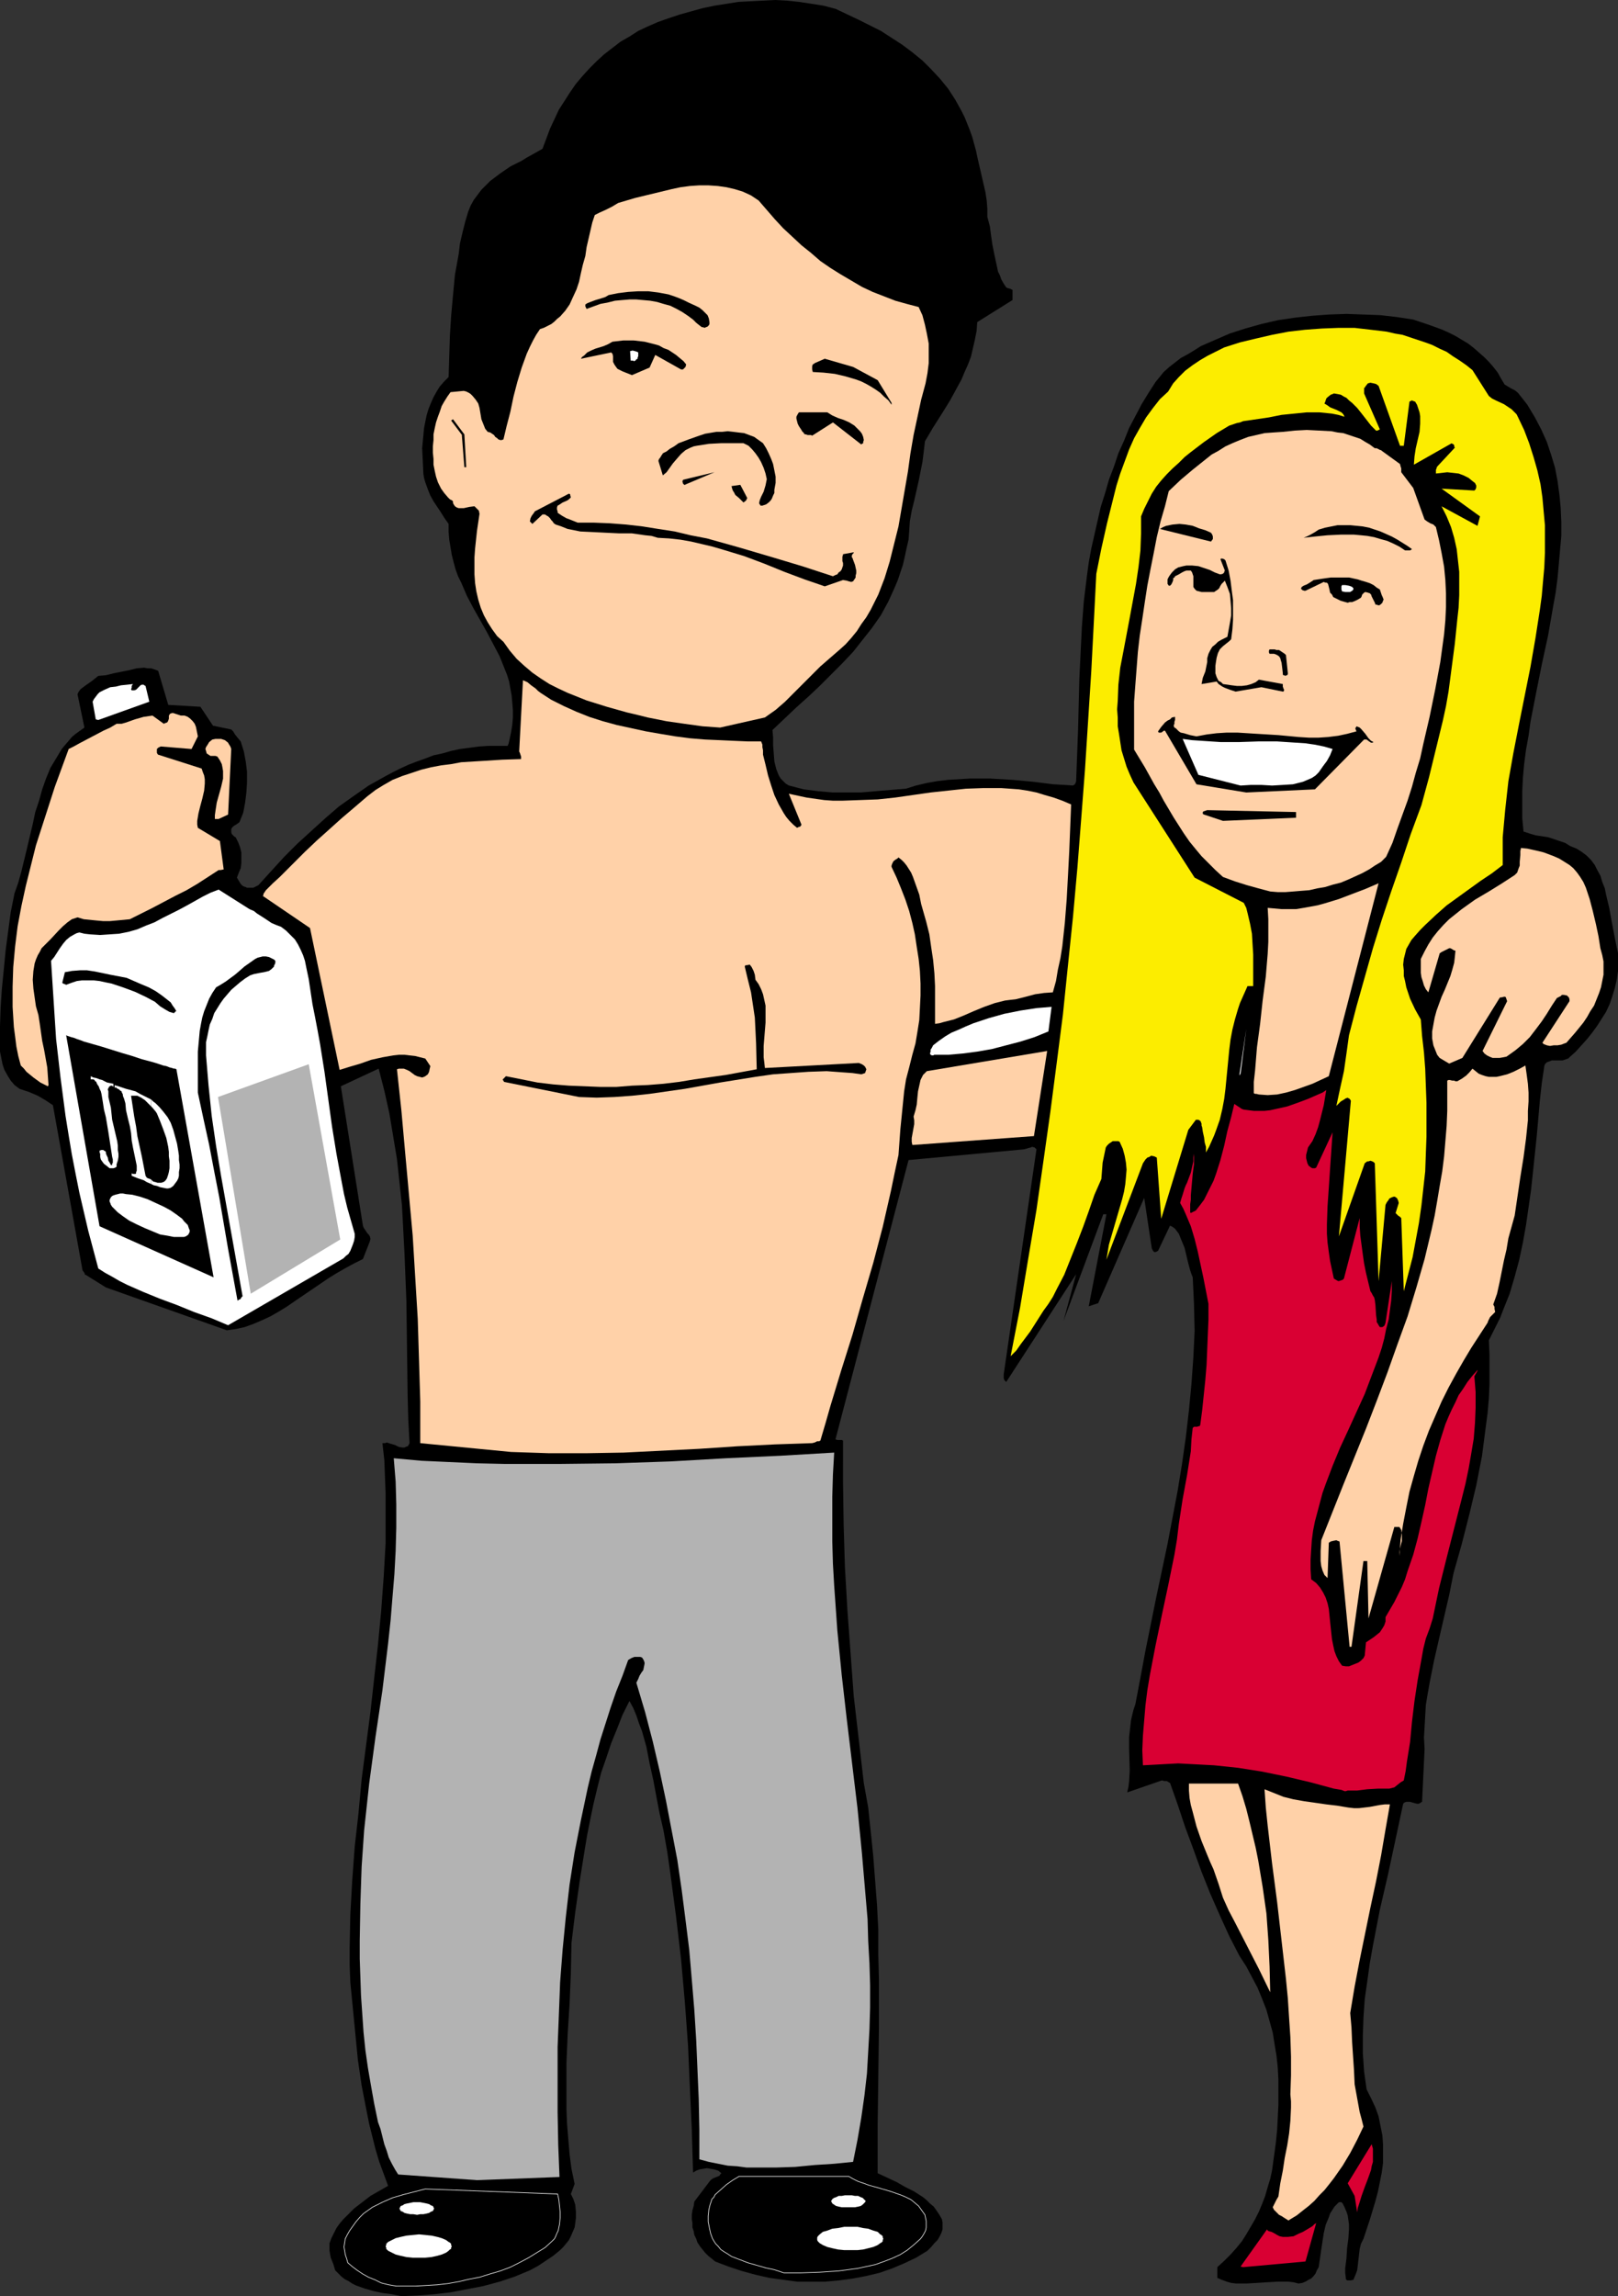
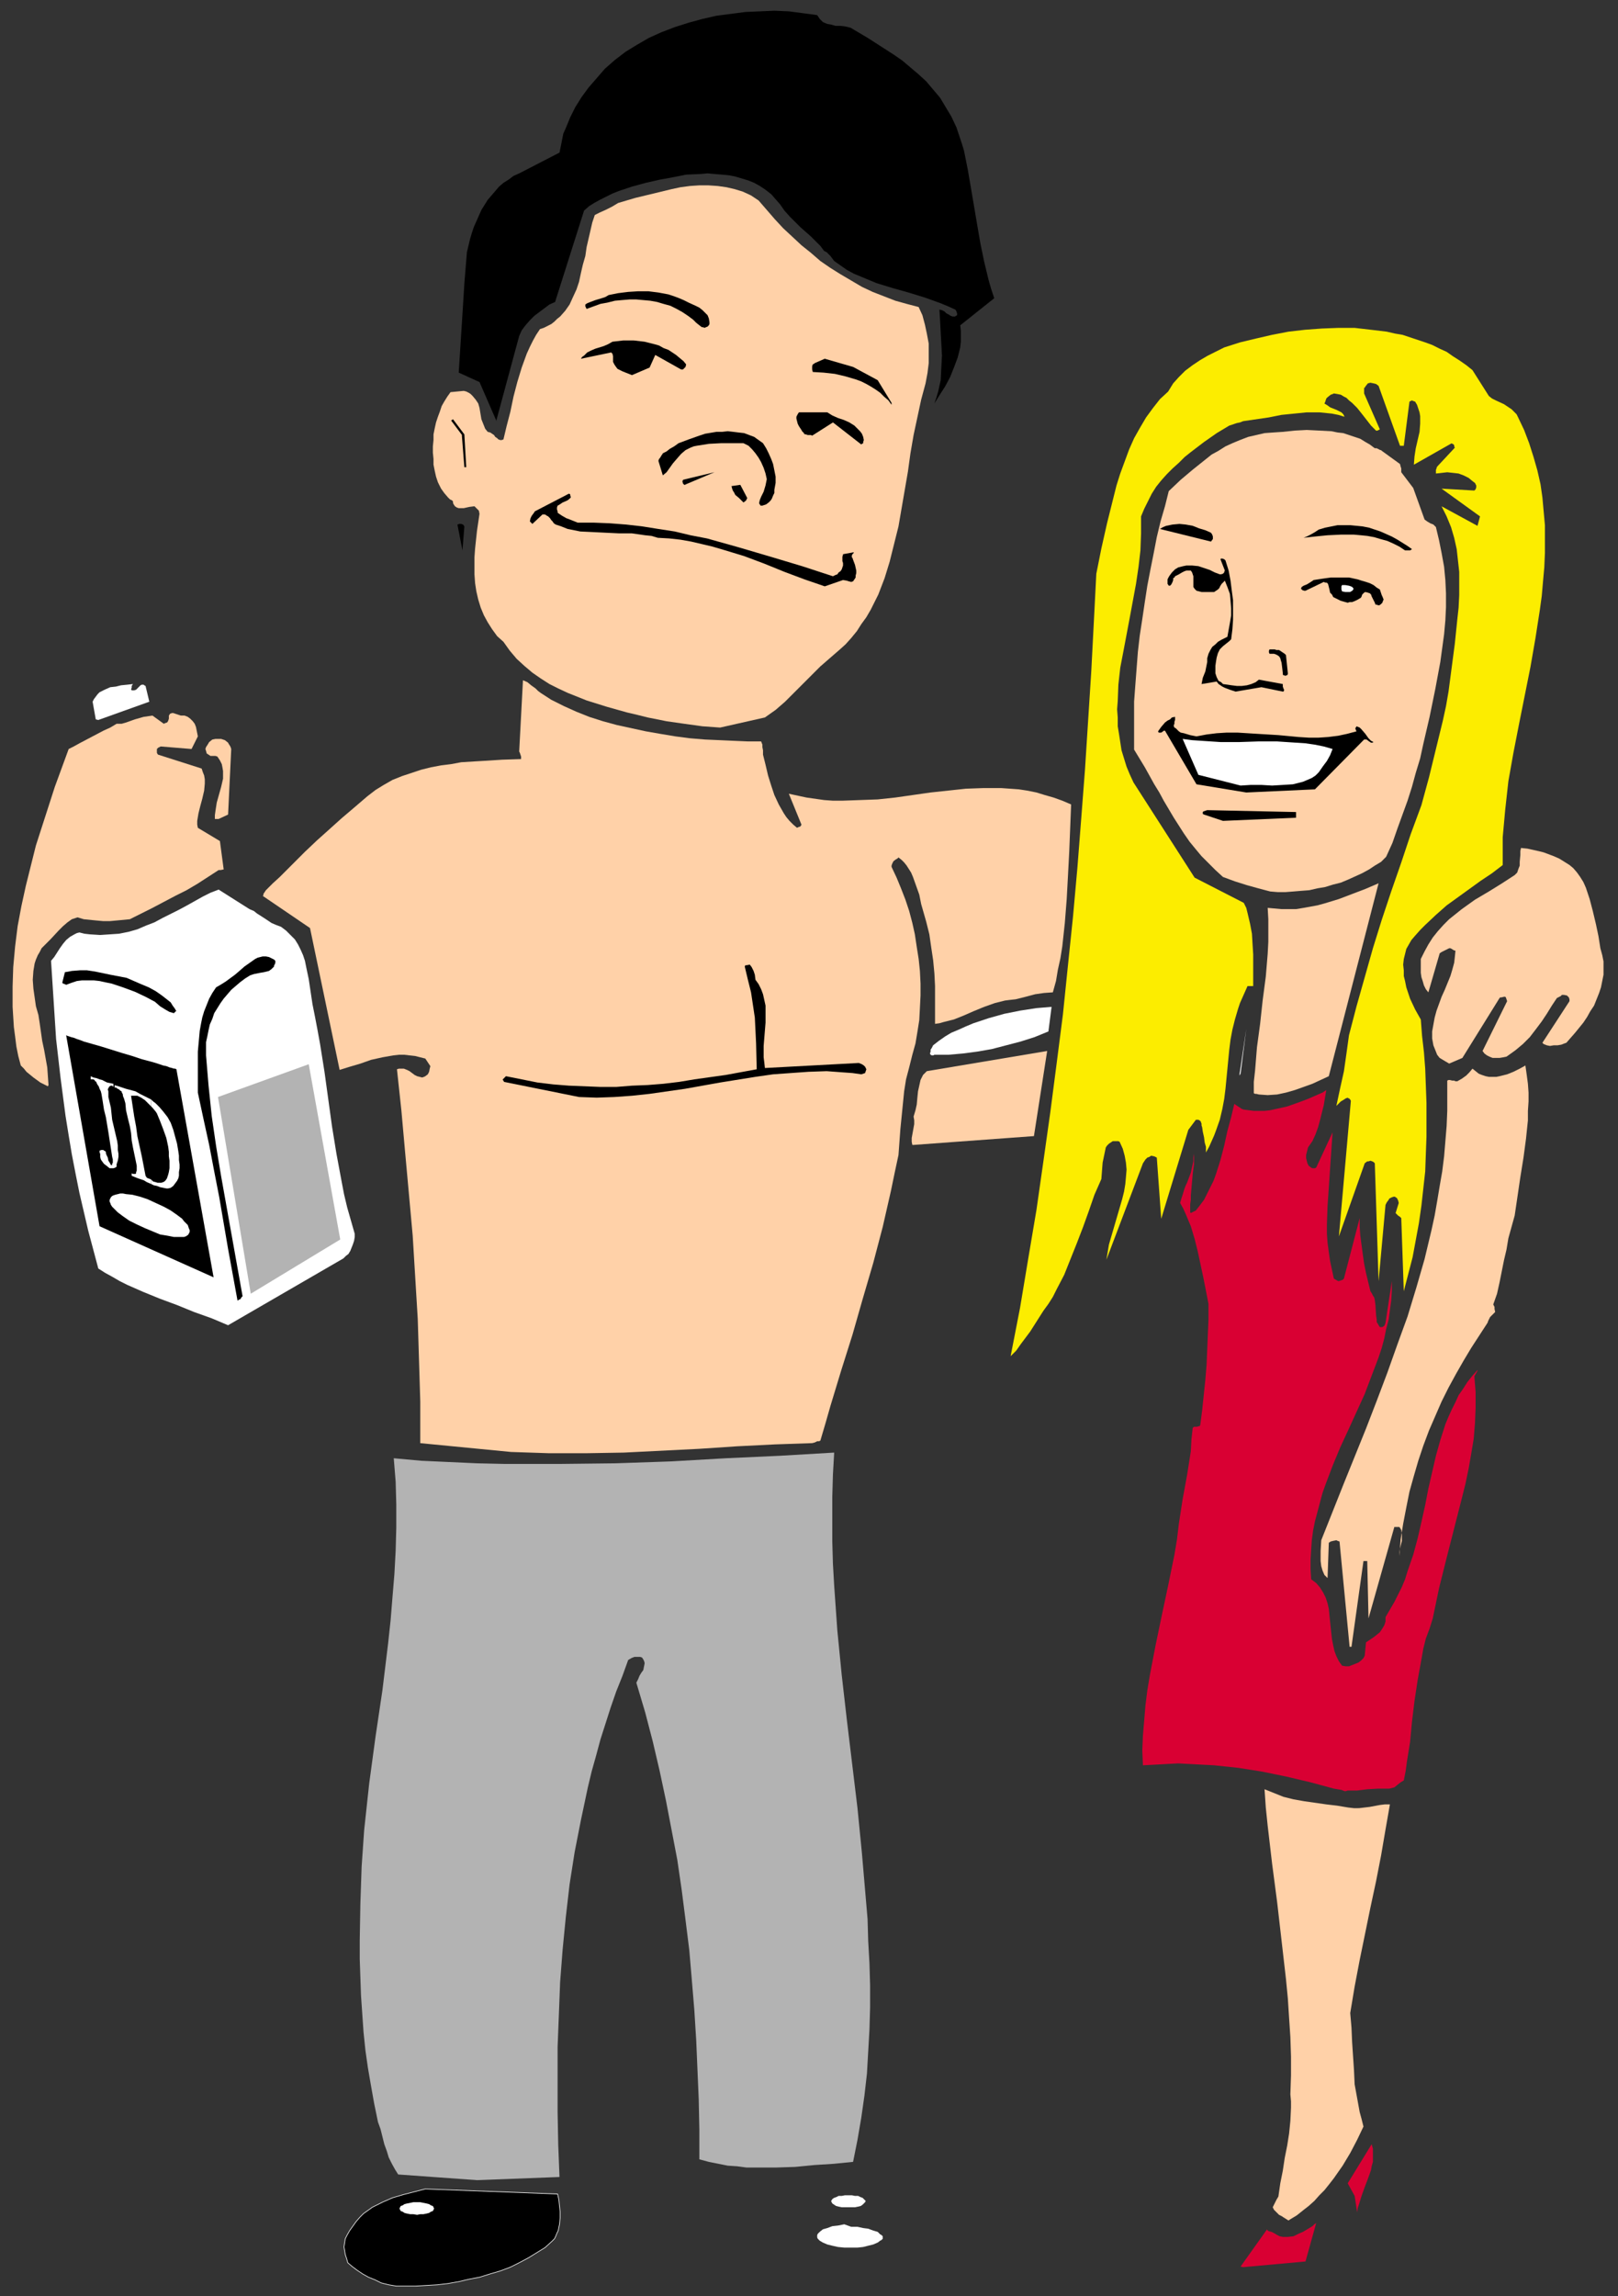
<svg xmlns="http://www.w3.org/2000/svg" xmlns:ns1="http://sodipodi.sourceforge.net/DTD/sodipodi-0.dtd" xmlns:ns2="http://www.inkscape.org/namespaces/inkscape" version="1.0" width="109.772mm" height="155.711mm" id="svg59" ns1:docname="Couple with Drink.wmf">
  <rect width="100%" height="100%" fill="#333333" stroke="none" />
  <ns1:namedview id="namedview59" pagecolor="#ffffff" bordercolor="#000000" borderopacity="0.25" ns2:showpageshadow="2" ns2:pageopacity="0.0" ns2:pagecheckerboard="0" ns2:deskcolor="#d1d1d1" ns2:document-units="mm" />
  <defs id="defs1">
    <pattern id="WMFhbasepattern" patternUnits="userSpaceOnUse" width="6" height="6" x="0" y="0" />
  </defs>
-   <path style="fill:#000000;fill-opacity:1;fill-rule:evenodd;stroke:none" d="m 102.914,588.515 4.201,-0.162 4.201,-0.323 4.201,-0.485 4.201,-0.808 4.201,-0.808 4.201,-1.131 1.939,-0.646 1.939,-0.646 1.939,-0.808 1.939,-0.808 2.1,-1.131 1.939,-1.293 1.939,-1.293 1.777,-1.454 0.808,-0.808 0.808,-0.97 0.646,-0.808 0.485,-0.97 0.485,-1.131 0.485,-1.131 0.162,-1.131 0.162,-1.293 v -0.808 -0.808 l -0.162,-1.778 -0.485,-1.454 -0.646,-1.293 0.969,-2.585 -0.808,-3.878 -0.485,-3.717 -0.323,-3.878 -0.323,-3.878 -0.162,-3.878 v -3.878 -7.756 l 0.323,-7.595 0.485,-7.756 0.323,-7.756 0.162,-7.756 0.485,-4.04 0.485,-3.878 1.131,-7.918 1.292,-8.08 0.646,-3.878 0.808,-4.04 0.808,-3.878 0.969,-4.04 0.969,-3.878 1.292,-3.717 1.292,-3.878 1.454,-3.555 1.454,-3.717 1.777,-3.555 0.969,1.778 0.808,1.939 0.646,1.939 0.808,2.101 1.131,4.04 0.808,4.201 0.969,4.363 0.808,4.363 0.808,4.201 0.969,4.201 0.969,5.494 0.808,5.656 1.454,10.988 1.292,10.988 0.969,10.988 0.808,10.988 0.485,10.988 0.485,10.827 0.323,10.827 0.808,-0.485 0.808,-0.323 0.969,-0.162 0.969,-0.162 0.969,0.162 0.969,0.162 0.969,0.323 0.808,0.646 -0.323,0.323 -0.162,0.323 -0.808,0.323 -0.808,0.323 -0.485,0.323 -0.323,0.323 -4.039,5.332 -0.162,1.131 -0.323,1.131 -0.162,1.131 v 1.131 l 0.162,0.97 v 1.131 l 0.323,0.97 0.162,0.97 0.485,0.97 0.323,0.97 0.646,0.97 0.646,0.808 0.646,0.808 0.808,0.808 0.808,0.646 0.969,0.808 3.393,1.293 3.393,1.131 3.554,0.97 3.554,0.808 3.554,0.485 3.554,0.485 h 3.716 3.554 l 3.554,-0.323 3.554,-0.485 3.393,-0.646 3.393,-0.808 3.231,-1.131 3.07,-1.293 3.07,-1.454 2.908,-1.778 0.969,-0.97 0.808,-0.97 0.808,-0.808 0.485,-0.808 0.485,-0.97 0.323,-0.97 v -1.131 -0.646 l -0.162,-0.808 -0.646,-1.131 -0.646,-0.97 -0.808,-1.131 -0.969,-0.808 -0.808,-0.808 -0.969,-0.808 -2.262,-1.454 -2.262,-1.131 -2.262,-1.293 -2.423,-1.131 -2.423,-1.131 v -6.14 -6.14 l 0.162,-12.443 0.162,-12.443 v -12.604 l -0.162,-6.302 v -6.302 l -0.323,-6.302 -0.485,-6.302 -0.485,-6.302 -0.646,-6.302 -0.646,-6.14 -1.131,-6.302 -1.292,-11.15 -1.292,-11.15 -0.808,-10.988 -0.808,-10.988 -0.646,-11.15 -0.323,-10.827 -0.162,-10.827 V 369.236 l -0.323,-0.162 h -0.485 -0.646 l -0.485,-0.162 18.741,-71.585 29.566,-2.747 0.646,-0.162 0.485,-0.162 0.646,-0.162 0.323,-0.162 0.646,0.162 0.162,0.162 0.323,0.323 -8.401,57.688 v 0.485 0.485 l 0.162,0.485 0.485,0.485 17.933,-27.632 -3.231,11.958 10.178,-27.309 h 0.808 l -4.524,23.592 2.423,-0.808 11.794,-26.986 1.939,12.927 0.162,0.323 0.162,0.323 0.323,0.323 h 0.162 0.162 l 0.323,-0.162 0.323,-0.162 3.07,-6.464 v 0 l 0.646,0.323 0.646,0.485 0.485,0.646 0.485,0.646 0.323,0.808 0.323,0.808 0.808,1.939 0.969,4.04 0.485,1.778 0.323,0.97 0.323,0.808 0.323,6.787 0.162,6.948 -0.323,6.787 -0.485,6.787 -0.646,6.787 -0.808,6.948 -0.969,6.787 -1.131,6.948 -1.292,6.787 -1.292,6.787 -2.908,13.735 -2.747,13.574 -1.292,6.948 -1.292,6.787 -0.485,1.454 -0.323,1.293 -0.323,1.454 -0.162,1.454 -0.323,2.747 v 2.909 l 0.162,5.656 -0.162,2.909 -0.162,1.293 -0.323,1.454 8.886,-3.07 0.646,0.162 h 0.646 l 0.485,0.323 0.323,0.162 1.939,5.494 1.939,5.817 2.1,5.656 2.1,5.817 2.262,5.656 2.423,5.494 2.423,5.332 2.585,5.009 1.777,2.747 1.454,2.747 1.454,2.747 1.131,2.747 1.131,2.909 0.808,2.909 0.808,2.909 0.485,3.07 0.485,2.909 0.323,3.07 0.162,3.07 v 3.232 3.07 l -0.162,3.232 -0.162,3.232 -0.323,3.232 -0.323,2.424 -0.323,2.262 -0.323,2.424 -0.485,2.262 -0.646,2.101 -0.646,2.262 -0.808,2.101 -0.808,1.939 -0.969,1.939 -1.131,1.939 -1.131,1.939 -1.131,1.778 -1.454,1.778 -1.454,1.616 -1.616,1.616 -1.777,1.616 v 2.747 l 1.131,0.485 1.292,0.485 1.131,0.323 1.292,0.162 h 2.585 l 2.747,-0.162 2.585,-0.162 2.747,-0.162 h 2.747 l 1.292,0.162 1.292,0.323 0.969,-0.162 0.808,-0.323 0.808,-0.485 0.646,-0.323 0.646,-0.646 0.485,-0.646 0.323,-0.808 0.485,-0.808 0.323,-2.262 0.323,-2.262 0.323,-2.101 0.323,-2.101 0.485,-2.101 0.808,-1.939 0.323,-0.97 1.131,-1.778 0.808,-0.808 0.323,-0.323 h 0.162 0.485 l 0.323,0.323 0.485,0.97 0.485,1.131 0.323,0.97 0.162,1.131 0.162,1.131 v 1.293 l -0.162,2.424 -0.323,2.424 -0.162,2.585 -0.323,2.585 v 1.131 l 0.162,1.293 v 0.323 l 0.162,0.162 0.162,0.162 h 0.323 0.646 l 0.646,-0.162 0.485,-1.131 0.485,-1.293 0.162,-1.293 0.162,-1.454 0.323,-2.747 0.323,-1.293 0.646,-1.293 1.616,-4.848 1.454,-4.848 0.646,-2.424 0.485,-2.424 0.485,-2.424 0.323,-2.424 v -2.424 -2.424 l -0.162,-2.262 -0.485,-2.424 -0.485,-2.424 -0.808,-2.262 -1.131,-2.424 -1.131,-2.262 -0.646,-4.525 -0.323,-4.686 v -4.686 l 0.162,-4.525 0.323,-4.686 0.646,-4.525 0.646,-4.686 0.808,-4.525 1.777,-9.211 2.1,-9.049 1.939,-9.049 0.969,-4.525 0.969,-4.525 0.323,-0.323 0.485,-0.162 h 0.485 0.485 l 1.131,0.323 0.646,0.162 h 0.485 l 0.162,-0.162 h 0.162 l 0.162,-0.162 v 0 l 0.323,-0.162 0.646,-13.574 -0.162,-2.909 0.162,-2.747 0.162,-2.909 0.162,-2.747 0.485,-2.909 0.485,-2.747 1.131,-5.656 1.292,-5.656 2.585,-11.15 1.131,-5.656 2.1,-7.433 1.939,-7.595 1.777,-7.433 1.454,-7.433 0.485,-3.717 0.485,-3.717 0.485,-3.717 0.323,-3.717 0.162,-3.717 v -3.717 -3.717 l -0.162,-3.717 0.969,-1.939 0.969,-1.939 0.969,-1.939 0.808,-2.101 1.616,-4.04 1.292,-4.363 1.131,-4.201 0.969,-4.525 0.808,-4.525 0.646,-4.525 0.646,-4.525 0.485,-4.525 0.969,-9.211 0.808,-9.211 0.485,-4.363 0.646,-4.363 0.162,-0.485 0.323,-0.323 0.162,-0.162 0.485,-0.162 0.808,-0.323 h 0.808 1.939 l 0.969,-0.323 0.485,-0.162 0.323,-0.323 1.616,-1.454 1.454,-1.616 1.454,-1.616 1.292,-1.616 1.292,-1.778 1.131,-1.778 1.131,-1.778 0.969,-2.101 0.646,-1.939 0.646,-2.101 0.485,-2.101 0.323,-2.262 v -2.101 -2.424 l -0.485,-2.262 -0.485,-2.424 -0.646,-3.393 -0.646,-3.555 -0.808,-3.393 -0.323,-1.616 -0.646,-1.616 -0.485,-1.616 -0.808,-1.454 -0.646,-1.293 -0.969,-1.293 -1.131,-1.131 -1.292,-0.97 -1.292,-0.808 -1.616,-0.646 -1.292,-0.808 -1.454,-0.485 -1.454,-0.485 -1.454,-0.485 -3.231,-0.485 -1.616,-0.485 -1.454,-0.485 -0.323,-3.393 v -3.393 -3.555 l 0.162,-3.393 0.323,-3.555 0.485,-3.717 0.646,-3.555 0.485,-3.555 1.454,-7.433 1.454,-7.272 1.616,-7.433 1.292,-7.433 0.646,-3.555 0.485,-3.717 0.323,-3.555 0.323,-3.717 0.323,-3.555 v -3.555 l -0.162,-3.555 -0.323,-3.393 -0.485,-3.555 -0.646,-3.393 -0.969,-3.232 -1.131,-3.393 -1.454,-3.232 -1.616,-3.07 -0.969,-1.616 -0.969,-1.616 -1.131,-1.454 -1.292,-1.616 -0.808,-0.646 -0.969,-0.485 -0.808,-0.485 -0.808,-0.485 -0.969,-1.616 -0.808,-1.454 -1.131,-1.454 -1.131,-1.293 -1.292,-1.293 -1.292,-1.131 -1.292,-1.131 -1.454,-1.131 -1.616,-0.97 -1.616,-0.97 -1.616,-0.808 -1.777,-0.808 -1.777,-0.646 -1.777,-0.646 -3.877,-1.293 -4.201,-0.646 -4.201,-0.485 -4.362,-0.162 -4.362,-0.162 -4.524,0.162 -4.362,0.323 -4.362,0.485 -4.362,0.646 -4.201,0.97 -4.039,1.131 -4.039,1.293 -3.716,1.616 -3.716,1.616 -1.777,1.131 -1.616,0.97 -1.777,0.97 -1.454,1.131 -1.454,1.131 -1.454,1.293 -2.1,2.585 -1.777,2.747 -1.777,2.909 -1.616,3.07 -1.616,3.07 -1.292,3.232 -1.454,3.232 -1.131,3.393 -1.292,3.393 -0.969,3.393 -1.131,3.555 -0.808,3.555 -0.808,3.555 -0.808,3.555 -0.646,3.555 -0.485,3.555 -0.808,6.625 -0.485,6.464 -0.323,6.625 -0.323,6.625 -0.323,12.927 -0.485,12.927 v 0.323 l -0.162,0.485 -0.162,0.323 -0.485,0.323 -5.17,-0.323 -2.585,-0.323 -2.585,-0.323 -5.332,-0.485 -5.493,-0.323 h -2.585 -2.747 l -2.747,0.162 -2.747,0.162 -2.747,0.323 -2.747,0.485 -2.747,0.646 -2.585,0.808 -3.877,0.323 -3.877,0.323 -3.716,0.323 h -3.716 -3.716 l -3.716,-0.323 -3.716,-0.485 -3.716,-0.97 -0.808,-0.485 -0.646,-0.646 -0.646,-0.646 -0.485,-0.808 -0.323,-0.808 -0.323,-0.808 -0.485,-1.939 -0.162,-2.101 -0.162,-2.101 v -1.939 l -0.162,-1.939 6.139,-5.817 3.07,-2.747 2.908,-2.747 2.908,-2.909 2.908,-2.909 2.747,-2.909 2.423,-3.07 2.423,-3.07 2.262,-3.232 0.969,-1.778 0.969,-1.778 0.808,-1.778 0.808,-1.778 0.808,-1.939 0.646,-1.939 0.646,-1.939 0.485,-2.101 0.485,-2.262 0.485,-2.101 0.162,-2.262 0.162,-2.424 0.485,-2.747 0.646,-2.585 1.131,-5.009 0.969,-4.848 0.323,-2.585 0.323,-2.747 2.1,-3.555 2.262,-3.555 2.1,-3.393 1.939,-3.555 0.969,-1.778 0.808,-1.939 0.808,-1.778 0.808,-2.101 0.485,-2.101 0.485,-2.101 0.485,-2.424 0.162,-2.262 9.047,-5.656 v -2.585 l -0.323,-0.162 -0.323,-0.162 -0.646,-0.162 -0.323,-0.162 -0.646,-0.97 -0.646,-1.131 -0.323,-0.97 -0.485,-0.97 -0.485,-2.262 -0.485,-2.262 -0.485,-2.424 -0.323,-2.262 -0.323,-2.424 -0.646,-2.424 V 53.487 l -0.162,-2.101 -0.323,-2.101 -0.485,-2.101 -0.485,-2.101 -0.485,-2.101 -0.485,-2.101 -0.485,-2.262 -0.485,-1.778 -0.485,-1.778 -0.646,-1.778 -0.646,-1.616 -0.646,-1.616 -0.808,-1.616 -1.616,-2.909 -1.777,-2.747 -2.1,-2.585 -2.262,-2.424 -2.262,-2.262 -2.585,-2.101 -2.585,-1.939 -2.747,-1.778 -2.747,-1.778 -2.908,-1.454 -2.908,-1.454 -5.816,-2.747 L 211.16,1.454 208.09,0.97 204.859,0.485 201.789,0.162 198.72,0 l -3.231,0.162 -3.07,0.162 -3.07,0.162 -3.07,0.485 -3.07,0.485 -3.07,0.646 -2.908,0.808 -2.908,0.808 -2.908,0.97 -2.747,0.97 -2.585,1.131 -2.423,1.131 -2.262,1.454 -2.262,1.293 -2.1,1.616 -2.1,1.616 -1.939,1.778 -1.777,1.778 -1.777,1.939 -1.777,2.101 -1.454,2.101 -1.454,2.262 -1.454,2.262 -1.131,2.424 -1.131,2.424 -0.969,2.585 -0.969,2.585 -2.585,1.454 -1.454,0.808 -1.292,0.808 -2.908,1.454 -2.585,1.778 -1.292,0.97 -1.292,0.97 -1.131,1.131 -1.131,1.131 -0.969,1.293 -0.969,1.293 -0.808,1.454 -0.646,1.616 -0.808,2.747 -0.646,2.585 -0.646,2.747 -0.323,2.747 -0.969,5.333 -0.485,5.171 -0.485,5.333 -0.323,5.171 -0.323,10.503 -1.131,1.131 -1.131,1.293 -0.808,1.293 -0.808,1.454 -0.646,1.454 -0.646,1.616 -0.485,1.616 -0.323,1.616 -0.323,1.616 -0.162,1.778 -0.323,3.393 0.162,3.232 0.162,3.393 0.162,0.97 0.323,1.131 0.646,1.778 0.646,1.616 0.808,1.454 1.939,2.909 0.808,1.293 1.131,1.616 v 2.101 l 0.162,1.939 0.323,1.939 0.323,1.939 0.485,1.939 0.485,1.778 0.646,1.778 0.808,1.616 1.454,3.393 1.616,3.07 3.554,6.302 1.616,3.07 1.616,3.07 1.292,3.232 0.646,1.616 0.485,1.616 0.323,1.778 0.323,1.778 0.162,1.778 0.162,1.939 v 1.939 l -0.162,1.939 -0.323,1.939 -0.485,2.262 -0.162,0.646 -0.162,0.323 v 0.162 h -2.423 -2.585 l -2.423,0.162 -2.423,0.323 -2.423,0.323 -2.262,0.485 -2.262,0.646 -2.262,0.485 -2.1,0.808 -2.262,0.808 -2.1,0.808 -2.1,0.97 -1.939,0.97 -2.1,1.131 -4.039,2.262 -3.716,2.585 -3.877,2.747 -3.554,3.07 -3.554,3.232 -3.554,3.232 -3.393,3.393 -3.393,3.717 -3.231,3.555 -0.646,0.323 -0.323,0.162 -0.323,0.162 h -0.162 -1.454 l -0.323,-0.162 -0.485,-0.162 -0.323,-0.162 -0.485,-0.485 -0.485,-0.808 -0.485,-0.808 0.485,-1.293 0.485,-1.131 0.162,-1.293 v -1.454 -1.293 l -0.323,-1.293 -0.485,-1.293 -0.646,-1.293 -0.323,-0.162 -0.323,-0.323 -0.323,-0.323 -0.162,-0.485 v -0.485 -0.323 l 0.162,-0.323 0.323,-0.323 0.162,-0.162 0.808,-0.485 0.646,-0.485 0.969,-2.424 0.485,-2.585 0.323,-2.585 0.162,-2.585 v -2.747 l -0.323,-2.585 -0.485,-2.585 -0.808,-2.585 -0.808,-0.97 -0.646,-0.808 -0.485,-0.808 -0.485,-0.485 -4.685,-0.97 -3.231,-4.848 -8.24,-0.485 -2.585,-8.726 -0.808,-0.323 -0.969,-0.323 H 37.805 l -0.808,-0.162 -1.939,0.162 -1.939,0.485 -4.039,0.808 -1.939,0.485 -1.939,0.162 -1.616,1.293 -1.616,1.131 -0.646,0.485 -0.646,0.485 -0.485,0.646 -0.323,0.646 1.777,8.564 -1.131,0.808 -1.131,0.808 -0.969,0.808 -0.808,0.97 -0.969,1.131 -0.808,0.97 -1.454,2.424 -1.454,2.424 -1.131,2.747 -0.969,2.747 -0.808,2.909 -0.969,2.909 -0.646,3.07 -1.454,6.14 -1.454,5.979 -0.808,2.909 -0.969,2.747 -0.969,4.848 -0.646,4.848 -0.646,4.848 -0.485,5.009 -0.485,4.848 -0.323,4.848 L 0,263.07 v 4.848 1.616 l 0.323,1.616 0.323,1.616 0.485,1.454 0.808,1.454 0.808,1.293 0.969,1.131 1.292,0.97 2.423,0.808 2.262,0.97 1.939,1.131 1.939,1.293 7.593,42.337 0.485,0.646 0.162,0.485 h 0.162 v 0 l 5.17,3.232 31.02,10.988 2.262,-0.323 2.262,-0.485 2.262,-0.808 2.262,-0.97 2.1,-0.97 2.262,-1.293 2.1,-1.293 2.1,-1.454 8.563,-5.817 2.1,-1.293 2.262,-1.293 2.1,-1.131 2.262,-1.131 1.777,-4.525 0.162,-0.646 -0.162,-0.646 -0.323,-0.485 -0.323,-0.323 -0.323,-0.485 -0.323,-0.485 -0.323,-0.485 -0.162,-0.485 v 0 l -5.655,-35.712 9.694,-4.525 1.454,5.656 1.292,5.817 0.969,5.817 0.969,5.817 0.646,5.979 0.646,5.979 0.323,6.14 0.323,6.14 0.485,12.119 0.162,12.281 0.162,12.119 0.162,6.14 0.323,5.979 -0.162,0.323 -0.162,0.323 -0.162,0.162 -0.485,0.162 -0.323,0.162 h -0.485 l -0.969,-0.162 -0.969,-0.485 -1.131,-0.323 -0.969,-0.323 -0.485,0.162 h -0.646 l 0.485,4.363 0.162,4.201 0.162,4.201 v 4.363 4.363 4.201 l -0.485,8.564 -0.646,8.726 -0.808,8.564 -0.969,8.564 -0.969,8.726 -2.262,17.29 -0.808,8.726 -0.969,8.564 -0.646,8.726 -0.485,8.726 -0.162,8.564 v 4.363 l 0.162,4.363 1.292,13.25 0.646,6.625 0.969,6.625 1.292,6.625 0.646,3.232 0.808,3.232 0.808,3.232 0.969,3.232 1.131,3.07 1.131,3.07 -2.262,1.293 -2.262,1.293 -2.1,1.616 -2.1,1.616 -1.939,1.939 -0.969,0.97 -0.808,0.97 -0.808,1.131 -0.646,1.293 -0.646,1.293 -0.485,1.293 v 1.131 0.808 l 0.162,0.97 0.162,0.808 0.646,1.616 0.485,1.616 0.808,0.808 0.808,0.808 0.808,0.646 0.969,0.485 0.969,0.646 0.969,0.485 2.262,0.808 2.262,0.646 2.262,0.485 2.423,0.323 z" id="path1" />
  <path style="fill:#000000;fill-opacity:1;fill-rule:evenodd;stroke:#ffffff;stroke-width:0.162px;stroke-linecap:round;stroke-linejoin:round;stroke-miterlimit:4;stroke-dasharray:none;stroke-opacity:1" d="m 101.622,585.929 h 2.423 2.585 l 2.747,-0.162 2.747,-0.162 2.747,-0.323 2.747,-0.485 2.747,-0.646 2.585,-0.485 2.585,-0.808 2.747,-0.808 2.585,-0.97 2.262,-1.131 2.423,-1.293 2.1,-1.293 2.1,-1.293 1.777,-1.616 0.646,-0.646 0.323,-0.646 0.323,-0.808 0.323,-0.646 0.323,-1.616 0.162,-1.616 v -1.616 l -0.162,-1.454 -0.162,-1.616 -0.323,-1.454 -33.928,-1.293 -5.655,1.454 -2.747,0.808 -2.585,1.131 -1.292,0.646 -1.292,0.646 -1.131,0.808 -1.131,0.808 -0.969,0.97 -0.969,1.131 -0.808,1.131 -0.808,1.131 -0.646,1.131 -0.485,0.97 -0.162,0.97 -0.162,1.131 0.162,0.97 0.162,0.97 0.323,0.97 0.323,1.131 1.131,0.97 1.292,0.97 1.454,0.97 1.454,0.808 1.616,0.646 1.616,0.808 1.939,0.485 z" id="path2" />
-   <path style="fill:#000000;fill-opacity:1;fill-rule:evenodd;stroke:#ffffff;stroke-width:0.162px;stroke-linecap:round;stroke-linejoin:round;stroke-miterlimit:4;stroke-dasharray:none;stroke-opacity:1" d="m 200.982,582.536 h 2.1 2.423 l 4.685,-0.162 4.847,-0.323 2.423,-0.323 2.423,-0.323 2.262,-0.485 2.262,-0.485 2.262,-0.808 2.1,-0.808 2.1,-0.97 1.777,-1.131 1.777,-1.454 1.616,-1.454 0.485,-0.646 0.485,-0.808 0.323,-0.646 0.162,-0.808 v -0.808 -0.808 l -0.162,-0.808 -0.162,-0.808 -0.808,-1.131 -0.808,-1.131 -0.969,-0.808 -0.969,-0.808 -1.292,-0.646 -1.131,-0.485 -2.747,-0.97 -2.747,-0.808 -2.908,-0.808 -1.292,-0.485 -1.454,-0.485 -1.292,-0.646 -1.131,-0.646 h -28.112 l -1.616,0.97 -1.616,1.131 -1.454,1.293 -1.454,1.293 -0.323,0.646 -0.485,0.485 -0.485,1.454 -0.323,1.293 -0.162,1.616 v 1.454 l 0.323,1.616 0.323,1.454 0.485,1.293 0.485,0.808 0.323,0.485 0.323,0.323 0.323,0.323 0.646,0.808 0.969,0.646 0.808,0.485 0.969,0.646 2.1,0.808 2.1,0.808 2.262,0.646 2.262,0.646 2.262,0.485 z" id="path3" />
  <path style="fill:#d90033;fill-opacity:1;fill-rule:evenodd;stroke:none" d="m 318.759,581.082 15.995,-1.454 2.747,-9.857 -0.485,0.323 -0.485,0.485 -2.423,1.454 -1.131,0.485 -1.292,0.646 -1.454,0.162 h -0.646 -0.646 l -0.808,-0.162 -0.646,-0.323 -0.808,-0.485 -0.646,-0.323 -0.646,-0.162 -0.323,-0.162 -0.162,-0.323 -6.786,9.534 z" id="path4" />
  <path style="fill:#ffd1a8;fill-opacity:1;fill-rule:evenodd;stroke:none" d="m 330.876,568.801 1.616,-0.97 1.616,-1.293 1.454,-1.131 1.454,-1.293 1.292,-1.454 1.292,-1.293 1.292,-1.616 1.131,-1.454 2.262,-3.232 1.939,-3.232 1.777,-3.393 1.616,-3.393 -0.485,-1.939 -0.485,-1.778 -0.646,-3.555 -0.646,-3.555 -0.162,-3.555 -0.485,-7.272 -0.162,-3.717 -0.323,-3.717 1.131,-6.787 1.292,-6.787 2.747,-13.412 1.454,-6.787 1.292,-6.625 1.131,-6.625 1.131,-6.464 h -1.292 l -1.292,0.162 -2.585,0.485 -2.747,0.323 H 347.194 l -1.454,-0.162 -2.908,-0.485 -2.747,-0.323 -5.655,-0.808 -2.747,-0.485 -2.585,-0.646 -2.423,-0.97 -2.423,-0.97 0.323,4.686 0.485,4.686 1.131,9.695 1.292,9.857 1.131,9.857 1.131,9.857 0.485,5.009 0.323,5.009 0.323,4.848 0.162,5.009 v 4.848 l -0.162,4.848 0.162,1.778 v 1.616 l -0.162,3.393 -0.323,3.232 -0.485,3.07 -0.323,1.616 -0.323,1.616 -0.485,3.232 -0.646,3.232 -0.485,3.393 -0.485,0.808 -0.162,0.323 -0.162,0.323 -0.323,0.646 -0.323,0.646 0.323,0.646 0.485,0.485 0.808,0.808 0.646,0.323 0.485,0.323 1.292,0.808 z" id="path5" />
  <path style="fill:#d90033;fill-opacity:1;fill-rule:evenodd;stroke:none" d="m 348.002,567.023 0.162,-1.131 0.323,-0.97 0.646,-2.101 0.808,-2.262 0.808,-2.101 0.808,-2.262 0.162,-0.97 0.323,-1.131 v -1.131 -1.131 -1.131 l -0.323,-1.131 -6.139,10.019 1.777,3.232 z" id="path6" />
  <path style="fill:#b3b3b3;fill-opacity:1;fill-rule:evenodd;stroke:none" d="m 122.301,558.782 21.164,-0.808 -0.323,-8.241 -0.162,-8.403 v -8.241 -8.403 l 0.323,-8.241 0.323,-8.403 0.646,-8.403 0.808,-8.241 0.969,-8.403 1.292,-8.241 1.616,-8.241 1.777,-8.403 0.969,-4.04 1.131,-4.04 1.131,-4.201 1.292,-4.04 1.292,-4.04 1.454,-4.201 1.616,-4.04 1.454,-4.04 0.808,-0.485 0.808,-0.323 h 0.969 0.485 l 0.485,0.162 0.323,0.485 0.162,0.323 0.162,0.485 v 0.323 l -0.162,0.808 -0.162,0.808 -0.485,0.646 -0.485,0.808 -0.323,0.808 -0.485,0.97 2.262,7.595 1.939,7.433 1.777,7.595 1.616,7.595 1.454,7.595 1.454,7.595 1.131,7.756 0.969,7.595 0.969,7.756 0.646,7.595 0.646,7.756 0.485,7.756 0.323,7.595 0.323,7.595 0.162,7.756 v 7.595 l 2.423,0.646 2.423,0.485 2.423,0.485 2.423,0.162 2.423,0.323 h 2.423 5.008 l 5.008,-0.162 5.008,-0.485 5.008,-0.323 4.847,-0.485 1.131,-5.656 0.969,-5.656 0.808,-5.656 0.646,-5.656 0.323,-5.656 0.323,-5.656 0.162,-5.656 v -5.656 l -0.162,-5.656 -0.323,-5.656 -0.162,-5.656 -0.485,-5.656 -0.969,-11.311 -1.131,-11.473 -2.747,-22.784 -1.292,-11.311 -1.131,-11.473 -0.808,-11.473 -0.323,-5.656 -0.162,-5.656 v -5.656 -5.817 l 0.162,-5.656 0.323,-5.656 -13.733,0.808 -14.056,0.646 -14.056,0.808 -14.217,0.485 -14.217,0.162 h -7.109 -7.109 l -7.109,-0.162 -7.109,-0.323 -7.109,-0.323 -7.109,-0.646 0.485,5.979 0.162,5.817 v 5.979 l -0.162,5.979 -0.323,5.979 -0.485,5.817 -0.485,5.979 -0.646,5.979 -1.454,11.958 -1.777,11.958 -1.616,11.958 -1.292,11.958 -0.646,9.372 -0.323,9.534 -0.162,9.372 v 4.686 l 0.162,4.686 0.162,4.686 0.323,4.686 0.323,4.686 0.485,4.686 0.646,4.525 0.808,4.686 0.808,4.525 0.969,4.686 0.646,1.778 0.485,1.939 0.485,1.939 0.646,1.778 0.485,1.616 0.808,1.616 0.808,1.454 0.808,1.293 z" id="path7" />
-   <path style="fill:#ffd1a8;fill-opacity:1;fill-rule:evenodd;stroke:none" d="m 325.706,510.628 -0.162,-6.625 -0.323,-6.787 -0.485,-6.787 -0.969,-6.787 -1.131,-6.787 -0.646,-3.232 -0.808,-3.393 -0.808,-3.393 -0.808,-3.232 -0.969,-3.232 -1.131,-3.232 h -12.602 v 1.778 l 0.162,1.939 0.323,1.778 0.485,1.778 0.969,3.717 1.292,3.717 1.454,3.555 0.808,1.939 0.808,1.778 1.292,3.717 1.131,3.555 1.454,3.232 1.616,3.07 3.07,5.979 3.07,5.979 z" id="path8" />
  <path style="fill:#fced00;fill-opacity:1;fill-rule:evenodd;stroke:none" d="m 309.227,295.389 0.808,-1.454 0.646,-1.454 0.646,-1.454 0.485,-1.293 0.969,-2.747 0.646,-2.747 0.485,-2.585 0.323,-2.585 0.485,-5.009 0.485,-5.009 0.323,-2.585 0.485,-2.585 0.646,-2.585 0.808,-2.747 0.485,-1.454 0.646,-1.454 0.646,-1.454 0.646,-1.454 h 0.646 0.808 v -2.747 -2.585 -2.747 l -0.162,-2.585 -0.162,-2.747 -0.485,-2.585 -0.646,-2.747 -0.323,-1.293 -0.646,-1.293 -12.602,-6.464 -15.671,-24.4 -0.969,-2.101 -0.808,-1.939 -0.646,-2.101 -0.646,-2.101 -0.323,-2.101 -0.323,-2.101 -0.323,-1.939 v -2.262 l -0.162,-2.101 0.162,-2.101 0.162,-4.201 0.485,-4.363 0.808,-4.201 1.616,-8.564 1.616,-8.726 0.646,-4.363 0.485,-4.201 0.162,-4.363 v -2.101 -2.262 l 0.808,-1.939 0.969,-1.939 0.969,-1.939 1.131,-1.778 1.292,-1.616 1.454,-1.616 1.454,-1.454 1.616,-1.454 1.454,-1.454 1.616,-1.293 3.393,-2.585 3.231,-2.262 3.231,-1.939 1.939,-0.646 0.808,-0.162 0.808,-0.323 6.624,-0.97 3.231,-0.646 3.231,-0.323 3.231,-0.323 h 3.231 l 1.616,0.162 1.616,0.162 1.616,0.323 1.616,0.485 -0.323,-0.646 -0.485,-0.485 -0.646,-0.323 -0.646,-0.323 -1.616,-0.646 -0.646,-0.485 -0.808,-0.485 0.162,-0.323 0.162,-0.485 0.162,-0.485 0.323,-0.323 0.808,-0.646 0.485,-0.162 0.323,-0.162 0.969,0.162 0.808,0.162 0.808,0.485 0.646,0.323 0.646,0.646 0.808,0.646 1.292,1.293 1.292,1.616 1.131,1.454 1.131,1.454 1.292,1.293 v 0 h 0.323 l 0.323,-0.162 0.323,-0.162 -4.039,-9.211 v -1.454 h 0.162 l 0.162,-0.323 0.646,-0.808 0.646,-0.162 0.808,0.162 0.646,0.162 0.646,0.485 5.493,15.351 h 0.969 l 1.454,-11.311 0.323,-0.162 0.323,-0.162 0.323,0.162 0.485,0.162 0.485,0.808 0.323,0.97 0.323,0.97 0.162,0.97 v 0.97 0.97 l -0.162,2.101 -0.485,2.101 -0.485,2.101 -0.323,2.101 -0.162,2.101 9.694,-5.494 0.162,0.162 h 0.162 l 0.323,0.323 v 0.323 l 0.162,0.323 -4.524,4.848 -0.162,0.323 v 0.162 l -0.162,0.323 v 0.485 0.485 l 1.454,-0.162 1.454,-0.162 1.454,0.162 1.454,0.162 1.292,0.485 1.292,0.646 0.969,0.808 0.646,0.485 0.323,0.646 v 0.485 l -0.162,0.485 -0.323,0.323 -8.401,-0.485 9.855,7.11 -0.646,2.424 -9.209,-5.009 1.292,2.585 1.131,2.747 0.808,2.747 0.646,2.909 0.323,2.909 0.323,2.909 v 2.909 3.07 l -0.162,3.232 -0.323,2.909 -0.646,6.302 -0.808,6.14 -0.808,6.14 -0.646,3.717 -0.808,3.717 -1.777,7.272 -1.777,7.272 -1.939,7.11 -2.747,7.433 -2.423,7.272 -2.585,7.433 -2.423,7.272 -2.262,7.272 -2.1,7.433 -2.1,7.433 -1.939,7.433 -0.646,4.686 -0.646,4.525 -0.969,4.363 -0.969,4.525 0.485,-0.485 0.646,-0.646 0.808,-0.485 0.485,-0.323 0.485,-0.162 0.162,0.162 h 0.162 l 0.323,0.323 0.162,0.323 -3.07,34.742 6.624,-18.745 0.646,-0.485 h 0.323 l 0.485,-0.162 0.485,0.162 0.323,0.162 0.323,0.323 0.969,30.218 1.777,-19.553 0.323,-0.646 0.485,-0.646 0.162,-0.323 0.323,-0.162 0.323,-0.162 0.485,-0.162 h 0.323 l 0.162,0.162 0.323,0.162 0.323,0.646 0.162,0.646 -0.808,2.585 0.646,0.646 0.485,0.323 0.323,0.323 0.646,18.745 1.131,-4.363 1.131,-4.363 0.808,-4.363 0.808,-4.363 0.646,-4.525 0.485,-4.363 0.485,-4.363 0.162,-4.525 0.162,-4.363 v -4.363 -4.363 l -0.162,-4.363 -0.162,-4.363 -0.323,-4.201 -0.485,-4.201 -0.323,-4.201 -1.454,-2.585 -1.292,-2.747 -0.485,-1.454 -0.485,-1.454 -0.323,-1.616 -0.323,-1.293 v -1.454 l -0.162,-1.454 0.162,-1.454 0.323,-1.293 0.323,-1.293 0.646,-1.131 0.646,-1.131 0.969,-1.131 1.292,-1.454 1.292,-1.293 2.747,-2.585 2.747,-2.424 2.908,-2.101 2.908,-2.101 2.908,-2.101 2.908,-1.939 2.747,-2.101 v -3.555 -3.555 l 0.323,-3.555 0.323,-3.555 0.808,-7.272 1.292,-7.272 1.454,-7.433 1.454,-7.272 1.454,-7.272 1.292,-7.433 1.131,-7.272 0.485,-3.555 0.323,-3.717 0.323,-3.555 0.162,-3.717 v -3.555 -3.555 l -0.323,-3.555 -0.323,-3.555 -0.485,-3.393 -0.808,-3.555 -0.969,-3.393 -1.131,-3.555 -1.292,-3.393 -1.616,-3.393 -0.323,-0.646 -0.485,-0.485 -0.808,-0.808 -0.969,-0.646 -0.969,-0.646 -2.1,-0.97 -0.969,-0.485 -0.808,-0.646 -4.201,-6.625 -1.616,-1.293 -1.616,-1.131 -1.777,-1.131 -1.616,-1.131 -1.777,-0.808 -1.939,-0.97 -1.777,-0.646 -1.939,-0.646 -1.939,-0.646 -1.939,-0.646 -1.939,-0.323 -2.1,-0.485 -4.039,-0.485 -4.201,-0.485 h -4.201 l -4.201,0.162 -4.362,0.323 -4.201,0.485 -4.201,0.808 -4.201,0.97 -4.039,0.97 -4.039,1.293 -4.201,2.101 -1.939,1.131 -1.939,1.293 -1.939,1.454 -1.616,1.616 -1.454,1.616 -1.292,2.101 -2.1,1.939 -1.777,2.262 -1.777,2.424 -1.616,2.747 -1.454,2.585 -1.292,2.909 -1.131,3.07 -1.131,3.07 -0.969,3.07 -0.808,3.232 -1.616,6.464 -1.454,6.464 -1.292,6.464 -0.646,12.604 -0.646,12.443 -0.808,12.604 -0.808,12.604 -0.969,12.604 -0.969,12.443 -1.131,12.604 -1.292,12.443 -1.292,12.604 -1.616,12.604 -1.616,12.443 -1.777,12.604 -1.777,12.443 -2.1,12.443 -2.1,12.604 -2.423,12.443 1.454,-1.454 1.131,-1.616 2.423,-3.232 2.262,-3.555 1.131,-1.778 1.292,-1.778 1.131,-1.778 0.969,-1.939 1.939,-3.717 1.616,-4.04 1.616,-4.04 1.616,-4.201 1.454,-4.04 1.454,-4.201 1.777,-4.04 0.162,-2.101 0.162,-2.101 0.808,-3.878 0.323,-0.485 0.485,-0.485 0.485,-0.323 0.485,-0.323 h 0.323 0.808 0.323 l 0.323,0.162 0.808,1.778 0.485,1.778 0.323,1.778 0.162,1.778 -0.162,1.939 -0.162,1.778 -0.323,1.939 -0.485,1.939 -1.131,3.878 -1.131,3.878 -1.131,3.878 -0.323,1.939 -0.323,1.939 9.371,-24.723 0.323,-0.485 0.323,-0.485 0.485,-0.485 0.485,-0.162 0.485,-0.323 0.808,0.162 0.323,0.162 0.323,0.162 1.131,15.674 6.947,-22.784 1.939,-2.585 h 0.646 l 0.323,0.162 0.323,0.323 v 0.162 l 0.162,0.323 v 0.485 l 0.162,0.485 0.162,1.131 0.323,1.454 0.162,1.293 0.323,1.131 v 0.485 0.485 z" id="path9" />
  <path style="fill:#d90033;fill-opacity:1;fill-rule:evenodd;stroke:none" d="m 306.158,295.712 -0.162,0.97 v 0.97 l -0.323,1.454 -0.323,1.454 -0.485,1.293 -0.485,1.293 -0.323,0.646 -0.323,0.808 -0.485,1.616 -0.323,0.97 -0.323,1.131 0.808,1.454 0.646,1.454 1.292,3.07 0.969,3.232 0.808,3.232 1.454,6.787 1.292,6.625 v 4.04 l -0.162,3.878 -0.162,3.878 -0.162,3.878 -0.323,3.878 -0.808,7.756 -0.485,3.717 -0.162,0.323 h -0.162 l -0.485,0.162 h -0.485 -0.323 l -0.323,0.323 -0.323,2.909 -0.162,3.07 -0.969,6.14 -1.131,6.14 -0.969,6.302 -0.485,4.04 -0.646,3.878 -1.616,7.918 -1.616,7.595 -0.808,3.878 -0.808,3.878 -1.454,7.595 -0.646,3.878 -0.485,3.878 -0.323,3.878 -0.323,3.878 -0.162,3.717 0.162,3.878 3.07,-0.162 2.908,-0.162 3.07,-0.162 3.07,0.162 3.07,0.162 3.07,0.162 3.07,0.323 3.07,0.323 6.139,0.97 6.301,1.293 6.139,1.454 5.978,1.616 0.969,0.162 0.969,0.162 0.808,0.323 h 0.323 l 0.485,-0.162 h 2.423 l 2.585,-0.323 2.747,-0.162 h 1.454 1.454 l 0.646,-0.162 0.646,-0.162 0.808,-0.646 0.808,-0.646 0.808,-0.485 0.485,-2.424 0.323,-2.424 0.808,-5.009 0.485,-5.171 0.646,-5.332 0.808,-5.333 0.969,-5.333 0.485,-2.747 0.646,-2.585 0.969,-2.585 0.808,-2.585 0.808,-3.878 0.808,-3.878 1.939,-7.756 1.939,-7.595 1.939,-7.595 0.969,-3.878 0.808,-3.878 0.646,-3.717 0.646,-3.878 0.323,-4.04 0.162,-3.878 v -4.04 l -0.323,-4.04 0.646,-1.131 0.162,-0.323 v -0.162 0 l -1.292,1.454 -1.292,1.616 -1.131,1.778 -1.131,1.616 -0.808,1.778 -0.969,1.939 -0.808,1.778 -0.808,1.939 -1.292,4.04 -1.131,4.04 -0.969,4.201 -0.969,4.201 -0.808,4.201 -0.969,4.363 -0.969,4.201 -1.131,4.201 -1.454,4.201 -0.646,2.101 -0.808,1.939 -0.969,1.939 -0.969,1.939 -1.131,1.939 -1.131,1.939 v 1.131 l -0.323,0.97 -0.485,0.808 -0.646,0.97 -0.808,0.646 -0.808,0.646 -1.939,1.293 -0.323,3.393 -0.323,0.646 -0.646,0.646 -0.646,0.485 -0.808,0.323 -0.808,0.323 -0.808,0.323 h -0.808 l -0.969,-0.162 -0.808,-1.131 -0.646,-1.293 -0.485,-1.293 -0.323,-1.454 -0.323,-1.616 -0.162,-1.454 -0.323,-3.07 -0.323,-3.232 -0.323,-1.454 -0.485,-1.454 -0.646,-1.293 -0.808,-1.293 -0.969,-1.131 -0.646,-0.485 -0.646,-0.485 -0.162,-2.585 v -2.424 l 0.162,-2.585 0.162,-2.424 0.323,-2.424 0.485,-2.424 0.646,-2.424 0.646,-2.424 0.646,-2.424 0.808,-2.262 1.777,-4.686 1.939,-4.686 2.1,-4.525 4.201,-9.211 1.777,-4.686 1.777,-4.686 0.808,-2.424 0.646,-2.424 0.485,-2.424 0.646,-2.424 0.323,-2.424 0.323,-2.424 0.162,-2.424 v -2.585 l -1.616,10.665 -0.162,0.485 -0.162,0.323 -0.485,0.323 h -0.646 l -0.323,-0.485 -0.162,-0.323 -0.323,-0.485 v -0.646 l -0.162,-1.131 -0.162,-2.585 -0.162,-1.293 -0.162,-0.646 -0.323,-0.485 -0.323,-0.646 -0.323,-0.485 -1.131,-4.686 -0.485,-2.424 -0.323,-2.262 -0.323,-2.424 -0.323,-2.424 -0.162,-2.262 v -2.262 l -4.039,15.513 -0.162,0.162 -0.162,0.162 -0.485,0.162 -0.485,0.162 h -0.162 l -0.323,-0.162 -0.808,-0.485 -0.485,-2.262 -0.485,-2.262 -0.323,-2.262 -0.323,-2.424 -0.162,-2.262 v -2.424 l 0.162,-4.686 0.323,-4.686 0.323,-4.848 0.323,-4.686 0.323,-4.686 -4.201,9.049 -0.323,0.162 h -0.323 -0.323 l -0.323,-0.162 -0.646,-0.485 -0.323,-0.646 -0.162,-0.646 -0.162,-0.646 v -0.808 l 0.162,-0.646 0.162,-0.646 0.162,-0.646 1.131,-1.616 0.808,-1.778 0.646,-1.778 0.485,-1.778 0.969,-3.878 0.646,-3.878 -0.969,0.646 -1.131,0.485 -2.585,1.131 -2.585,0.97 -2.747,0.97 -2.908,0.646 -1.454,0.323 -1.454,0.162 h -1.454 -1.292 l -1.292,-0.162 -1.292,-0.162 -0.485,-0.162 -0.485,-0.323 -0.485,-0.323 -0.969,-0.646 -0.808,3.393 -0.969,3.555 -0.808,3.717 -0.969,3.717 -1.131,3.555 -0.646,1.778 -0.808,1.616 -0.808,1.616 -0.808,1.616 -0.969,1.293 -1.131,1.454 -0.323,0.162 -0.323,0.162 -0.646,0.323 -0.162,-0.162 v 0 -1.131 -0.97 l 0.162,-1.131 v -1.131 l 0.485,-5.494 0.162,-1.293 0.162,-1.131 v -0.97 -0.808 -0.646 -0.162 z" id="path10" />
  <path style="fill:#ffd1a8;fill-opacity:1;fill-rule:evenodd;stroke:none" d="m 346.548,422.076 3.07,-21.976 h 0.969 l 0.323,14.705 6.624,-23.431 h 0.162 0.323 0.808 l 0.323,0.485 0.162,0.323 0.162,0.97 v 0.808 0.97 l -0.485,1.939 -0.162,0.97 v 0.97 l 0.323,-4.201 0.646,-4.04 0.808,-4.201 0.808,-4.04 1.131,-4.04 1.131,-3.878 1.292,-3.878 1.454,-3.878 1.616,-3.717 1.616,-3.717 1.777,-3.555 1.939,-3.555 1.939,-3.393 1.939,-3.232 2.1,-3.232 2.1,-3.232 0.162,-0.485 0.162,-0.323 0.323,-0.646 0.646,-0.646 0.646,-0.646 -0.162,-0.808 v -0.485 l -0.323,-0.646 0.969,-2.747 0.646,-2.909 1.131,-5.656 0.646,-2.747 0.485,-2.909 0.808,-2.909 0.808,-2.909 1.454,-9.857 0.808,-5.009 0.646,-4.848 0.485,-4.686 v -2.424 l 0.162,-2.424 v -2.262 l -0.162,-2.262 -0.323,-2.424 -0.323,-2.262 -1.454,0.808 -1.616,0.808 -1.616,0.646 -1.939,0.485 -0.808,0.162 h -0.969 -0.969 l -0.808,-0.162 -0.969,-0.323 -0.808,-0.323 -0.808,-0.646 -0.808,-0.646 -0.808,0.97 -0.808,0.808 -1.131,0.808 -1.131,0.646 h -0.162 -0.323 l -0.323,-0.162 h -0.485 l -0.646,-0.162 h -0.323 l -0.323,0.162 v 3.878 3.878 l -0.162,3.878 -0.323,3.878 -0.323,3.878 -0.485,3.878 -0.646,3.717 -0.646,3.878 -0.646,3.717 -0.808,3.717 -1.777,7.433 -2.1,7.272 -2.262,7.433 -2.585,7.11 -2.585,7.272 -2.747,7.272 -2.747,7.11 -5.816,14.382 -5.655,14.22 -0.162,2.747 v 2.585 l 0.162,1.293 0.323,1.131 0.485,1.131 0.323,0.323 0.485,0.485 0.323,-9.049 0.485,-0.323 0.646,-0.162 0.808,-0.162 0.323,0.162 0.485,0.162 2.585,26.986 z" id="path11" />
  <path style="fill:#ffd1a8;fill-opacity:1;fill-rule:evenodd;stroke:none" d="m 131.026,372.144 4.847,0.162 4.847,0.162 h 9.694 l 9.532,-0.162 9.694,-0.485 9.694,-0.485 9.694,-0.646 9.694,-0.485 9.532,-0.323 0.646,-0.162 0.646,-0.323 h 0.485 l 0.323,-0.162 1.292,-4.363 1.292,-4.525 2.747,-9.049 2.908,-9.211 2.585,-9.049 2.747,-9.372 2.423,-9.211 2.1,-9.211 0.969,-4.686 0.969,-4.525 0.485,-6.625 0.646,-6.464 0.323,-3.232 0.485,-3.07 0.808,-3.07 0.808,-3.232 0.808,-2.909 0.485,-2.909 0.485,-3.07 0.162,-3.07 0.162,-3.232 v -3.07 l -0.162,-3.232 -0.323,-3.07 -0.485,-3.07 -0.485,-3.232 -0.646,-2.909 -0.808,-3.07 -0.969,-2.909 -1.131,-2.909 -1.131,-2.747 -1.292,-2.747 v -0.323 l 0.162,-0.485 0.162,-0.323 0.162,-0.323 0.646,-0.485 0.323,-0.162 0.323,-0.323 0.808,0.646 0.646,0.646 0.646,0.808 1.131,1.778 0.485,1.131 0.808,2.262 0.808,2.262 0.485,2.424 0.646,2.262 0.646,2.262 0.808,3.232 0.485,3.393 0.485,3.232 0.323,3.393 0.162,3.232 v 3.232 3.232 3.232 l 1.131,-0.162 1.131,-0.323 1.292,-0.323 1.292,-0.323 2.423,-0.97 2.585,-1.131 2.747,-1.131 2.747,-0.97 1.292,-0.323 1.292,-0.323 1.292,-0.162 1.454,-0.162 2.585,-0.646 2.423,-0.646 2.262,-0.323 2.262,-0.162 0.808,-2.909 0.485,-2.909 0.646,-2.909 0.485,-3.07 0.646,-5.979 0.485,-6.14 0.323,-5.979 0.323,-6.14 0.485,-12.119 -2.262,-0.97 -2.262,-0.808 -2.262,-0.646 -2.1,-0.646 -2.423,-0.485 -2.1,-0.323 -2.262,-0.162 -2.262,-0.162 h -4.524 l -4.524,0.162 -4.524,0.485 -4.524,0.485 -9.047,1.293 -4.524,0.485 -4.524,0.162 -4.524,0.162 h -2.423 l -2.262,-0.162 -2.262,-0.323 -2.262,-0.323 -2.262,-0.485 -2.262,-0.485 3.231,7.918 -0.162,0.323 -0.162,0.162 -0.485,0.162 -0.323,0.162 -0.969,-0.808 -0.969,-0.97 -0.808,-0.97 -0.646,-0.97 -0.646,-1.131 -0.646,-1.131 -1.131,-2.424 -0.808,-2.424 -0.808,-2.585 -0.646,-2.747 -0.646,-2.585 v -1.131 l -0.162,-0.808 v -0.646 l -0.323,-0.808 h -3.393 l -3.716,-0.162 -3.554,-0.162 -3.716,-0.162 -3.877,-0.323 -3.716,-0.485 -3.877,-0.646 -3.716,-0.646 -3.716,-0.808 -3.716,-0.808 -3.554,-0.97 -3.554,-1.131 -3.231,-1.293 -3.231,-1.454 -3.231,-1.616 -2.747,-1.778 -0.646,-0.485 -0.646,-0.646 -1.131,-0.808 -0.969,-0.808 -1.131,-0.485 -0.969,18.26 0.162,0.323 0.162,0.485 0.162,0.485 v 0.646 l -4.847,0.162 -2.585,0.162 -2.585,0.162 -5.332,0.323 -2.585,0.485 -2.585,0.323 -2.585,0.485 -2.585,0.646 -2.423,0.808 -2.423,0.808 -2.423,0.97 -2.262,1.293 -2.1,1.293 -2.1,1.616 -3.393,2.909 -3.231,2.747 -3.231,2.909 -3.07,2.747 -3.07,2.909 -3.231,3.232 -3.231,3.232 -1.777,1.616 -1.777,1.778 -0.323,0.485 -0.323,0.485 v 0.323 l -0.162,0.162 12.117,8.241 7.593,36.358 2.585,-0.808 2.747,-0.808 2.747,-0.97 2.908,-0.646 2.747,-0.485 1.454,-0.162 h 1.454 l 1.292,0.162 1.454,0.162 1.292,0.323 1.292,0.323 0.646,0.97 0.323,0.485 0.323,0.485 -0.162,0.646 -0.162,0.808 -0.323,0.646 -0.646,0.485 -0.323,0.162 -0.485,0.162 -0.646,-0.162 -0.646,-0.162 -0.646,-0.323 -1.292,-0.97 -0.646,-0.323 -0.808,-0.323 h -0.323 -0.969 l -0.485,0.162 1.131,10.503 0.969,10.827 0.969,10.665 0.969,10.665 0.646,10.665 0.646,10.665 0.323,10.503 0.323,10.665 v 10.665 z" id="path12" />
  <path style="fill:#ffffff;fill-opacity:1;fill-rule:evenodd;stroke:none" d="m 58.485,339.665 29.566,-17.129 0.646,-0.646 0.646,-0.485 0.485,-0.808 0.323,-0.808 0.323,-0.808 0.323,-0.97 0.162,-0.97 v -0.808 l -0.969,-3.393 -0.969,-3.393 -0.808,-3.393 -0.646,-3.393 -1.292,-6.948 -1.131,-6.948 -1.939,-14.058 -1.131,-7.11 -0.646,-3.555 -0.646,-3.393 -0.646,-3.232 -0.485,-3.232 -0.485,-3.232 -0.646,-3.07 -0.323,-1.616 -0.485,-1.454 -0.646,-1.454 -0.646,-1.293 -0.808,-1.293 -1.131,-1.131 -1.131,-1.131 -1.292,-0.97 -1.292,-0.485 -1.131,-0.485 -0.969,-0.646 -0.969,-0.646 -1.777,-1.131 -0.808,-0.646 -1.131,-0.485 -7.916,-5.009 -2.1,0.808 -1.939,0.97 -4.039,2.262 -2.1,1.131 -4.201,2.101 -2.1,1.131 -2.1,0.808 -2.262,0.97 -2.262,0.646 -2.423,0.485 -2.423,0.162 -2.423,0.162 -2.585,-0.162 -1.454,-0.162 -1.292,-0.323 -0.646,0.162 -0.646,0.323 -1.131,0.646 -0.969,0.808 -0.808,0.97 -0.808,1.131 -1.454,2.262 -0.808,0.97 0.646,10.019 0.646,10.019 1.131,9.857 1.292,9.857 0.808,5.009 0.808,4.848 0.969,5.009 0.969,4.848 1.131,4.848 1.131,4.848 1.292,4.848 1.292,4.848 1.777,1.131 1.777,0.97 1.939,1.131 1.939,0.97 4.039,1.778 4.362,1.778 4.362,1.616 4.362,1.778 4.524,1.616 z" id="path13" />
  <path style="fill:#000000;fill-opacity:1;fill-rule:evenodd;stroke:none" d="m 61.393,333.039 h 0.162 l 0.162,-0.162 0.162,-0.323 0.323,-0.323 -5.493,-30.702 -1.292,-7.756 -1.131,-7.756 -0.808,-7.756 -0.646,-7.756 v -1.778 -1.616 l 0.323,-1.454 0.323,-1.616 0.323,-1.454 0.646,-1.454 0.485,-1.454 0.808,-1.293 0.808,-1.293 0.808,-1.131 0.969,-1.131 0.969,-1.131 1.131,-0.97 1.131,-0.97 1.292,-0.97 1.292,-0.808 0.969,-0.323 0.808,-0.162 0.808,-0.162 0.969,-0.162 0.646,-0.162 0.646,-0.162 0.646,-0.485 0.646,-0.646 V 247.396 l 0.162,-0.162 0.162,-0.485 v -0.485 l -0.323,-0.323 -0.646,-0.323 -0.646,-0.323 -0.808,-0.162 h -0.808 l -0.646,0.162 -0.646,0.162 -0.646,0.323 -2.747,1.939 -1.292,1.131 -1.131,0.97 -2.423,1.778 -1.292,0.808 -1.131,0.646 -0.969,1.454 -0.808,1.454 -0.646,1.616 -0.646,1.616 -0.485,1.616 -0.323,1.616 -0.323,1.778 -0.162,1.778 -0.323,3.555 v 3.555 3.555 3.393 l 1.454,6.787 1.454,6.625 1.292,6.787 1.292,6.625 2.262,13.25 2.423,13.25 z" id="path14" />
  <path style="fill:#ffd1a8;fill-opacity:1;fill-rule:evenodd;stroke:none" d="m 234.263,293.449 30.858,-2.262 3.393,-21.815 -30.858,5.171 -0.485,0.485 -0.485,0.485 -0.646,1.293 -0.323,1.454 -0.323,1.454 -0.162,1.616 -0.162,1.778 -0.323,1.454 -0.485,1.616 0.162,0.97 v 0.97 l -0.323,1.778 -0.323,1.778 v 0.97 l 0.162,0.808 z" id="path15" />
  <path style="fill:#000000;fill-opacity:1;fill-rule:evenodd;stroke:none" d="m 148.474,281.169 4.524,0.162 4.524,-0.162 4.524,-0.323 4.524,-0.485 4.524,-0.646 4.524,-0.646 9.047,-1.616 9.047,-1.454 4.524,-0.646 4.524,-0.323 4.524,-0.323 4.685,-0.162 4.362,0.323 2.262,0.162 2.262,0.323 0.485,-0.162 0.485,-0.162 0.162,-0.485 0.162,-0.485 -0.162,-0.323 -0.162,-0.323 -0.323,-0.323 -0.485,-0.323 -0.808,-0.323 -24.073,1.293 -0.162,-1.454 -0.162,-1.293 v -2.909 l 0.485,-5.979 v -2.909 -1.454 l -0.323,-1.454 -0.323,-1.454 -0.485,-1.293 -0.646,-1.293 -0.808,-1.131 -0.162,-1.293 -0.323,-0.97 -0.485,-0.97 -0.485,-0.646 -0.808,0.162 h -0.323 l -0.162,0.323 0.808,3.393 0.808,3.232 0.485,3.232 0.485,3.232 0.162,3.232 0.162,3.393 0.162,6.625 -7.916,1.454 -8.078,1.131 -3.877,0.646 -4.039,0.485 -4.039,0.323 -4.039,0.162 -4.039,0.323 h -4.039 l -4.039,-0.162 -4.039,-0.162 -4.039,-0.323 -4.039,-0.485 -4.039,-0.808 -4.039,-0.808 -0.162,0.162 -0.162,0.162 -0.323,0.323 -0.162,0.162 v 0.162 l 0.162,0.162 0.162,0.323 z" id="path16" />
  <path style="fill:#ffd1a8;fill-opacity:1;fill-rule:evenodd;stroke:none" d="m 322.798,280.522 2.262,0.162 2.423,-0.162 2.262,-0.485 2.262,-0.646 2.262,-0.808 2.262,-0.808 2.1,-0.97 2.1,-0.97 12.763,-49.447 -3.393,1.454 -3.393,1.293 -3.393,1.293 -3.716,1.131 -1.777,0.485 -1.777,0.323 -1.777,0.323 -1.939,0.323 h -1.777 -1.939 l -1.777,-0.162 -1.777,-0.162 0.162,2.909 v 2.909 2.909 l -0.162,3.07 -0.485,5.817 -0.808,6.14 -0.646,5.979 -0.808,5.979 -0.485,5.979 -0.323,2.909 v 2.909 l 0.323,0.162 h 0.323 z" id="path17" />
  <path style="fill:#ffd1a8;fill-opacity:1;fill-rule:evenodd;stroke:none" d="m 12.44,278.098 -0.162,-2.262 -0.162,-2.262 -0.808,-4.525 -0.485,-2.262 -0.323,-2.262 -0.323,-2.262 -0.323,-2.101 -0.646,-2.262 -0.323,-2.262 -0.323,-2.262 -0.162,-2.262 0.162,-2.262 0.323,-1.939 0.323,-0.97 0.485,-1.131 0.485,-0.808 0.485,-0.97 1.131,-1.131 1.131,-1.131 2.1,-2.262 1.131,-1.131 1.131,-0.97 1.131,-0.808 1.454,-0.485 1.616,0.485 1.616,0.162 1.616,0.162 1.777,0.162 h 1.616 l 1.777,-0.162 3.393,-0.323 5.816,-2.909 5.816,-3.07 2.908,-1.454 2.747,-1.616 2.747,-1.778 2.747,-1.778 h 0.485 l 0.808,-0.162 -0.969,-7.272 -5.655,-3.393 -0.162,-0.808 v -0.97 l 0.323,-1.939 0.485,-1.939 0.485,-1.778 0.485,-2.101 0.162,-1.778 v -1.131 l -0.162,-0.97 -0.323,-0.808 -0.323,-0.97 -11.148,-3.555 -0.162,-0.162 -0.162,-0.323 v -0.323 -0.646 l 0.162,-0.162 0.162,-0.162 0.323,-0.162 0.323,-0.162 7.916,0.646 1.616,-3.232 -0.323,-1.616 -0.162,-0.808 -0.323,-0.808 -0.485,-0.646 -0.646,-0.646 -0.646,-0.485 -0.808,-0.323 h -0.485 -0.485 l -0.969,-0.323 -0.969,-0.323 h -0.323 l -0.485,0.162 -0.323,0.485 v 0.323 0.485 l -0.162,0.485 -0.162,0.323 -0.162,0.162 -0.485,0.162 -0.323,0.162 -2.908,-2.101 -1.131,0.162 -1.131,0.162 -2.262,0.646 -2.262,0.808 -1.131,0.323 h -1.292 l -1.616,0.97 -1.777,0.808 -3.07,1.616 -3.07,1.616 -1.454,0.808 -1.292,0.646 -1.777,4.848 -1.777,4.848 -1.616,5.009 -1.616,5.009 -1.616,5.009 -1.292,5.171 -1.292,5.171 -1.131,5.171 -0.969,5.171 -0.646,5.171 -0.485,5.332 -0.162,5.009 v 5.171 l 0.162,2.585 0.162,2.585 0.323,2.424 0.323,2.585 0.485,2.424 0.646,2.424 0.808,0.808 0.646,0.808 1.777,1.454 1.777,1.293 1.939,0.97 z" id="path18" />
  <path style="fill:#ffffff;fill-opacity:1;fill-rule:evenodd;stroke:none" d="m 318.113,275.19 1.454,-11.473 -1.777,11.958 z" id="path19" />
  <path style="fill:#ffd1a8;fill-opacity:1;fill-rule:evenodd;stroke:none" d="m 371.59,272.604 3.393,-1.454 9.532,-15.351 0.162,-0.162 h 0.323 l 0.646,-0.162 h 0.323 l 0.162,0.162 0.162,0.485 0.162,0.485 -6.301,12.766 0.485,0.646 0.646,0.485 0.646,0.323 0.808,0.323 h 0.969 0.808 l 0.969,-0.162 0.808,-0.162 1.131,-0.808 1.131,-0.808 0.969,-0.808 0.969,-0.808 1.777,-1.778 1.616,-2.101 1.454,-1.939 1.292,-1.939 1.292,-2.101 1.292,-1.939 0.323,-0.162 0.323,-0.162 0.323,-0.162 0.323,-0.323 h 0.485 l 0.808,0.162 0.485,0.485 0.162,0.485 v 0.485 l -6.947,10.665 0.162,0.162 0.162,0.162 0.808,0.323 0.808,0.162 0.969,-0.162 h 0.969 l 0.969,-0.162 0.808,-0.323 0.485,-0.162 2.262,-2.585 2.1,-2.585 0.969,-1.454 0.808,-1.454 0.969,-1.454 0.646,-1.616 0.646,-1.616 0.485,-1.454 0.323,-1.616 0.323,-1.616 v -1.778 -1.616 l -0.323,-1.616 -0.485,-1.778 -0.485,-3.07 -0.646,-3.07 -0.808,-3.393 -0.808,-3.07 -0.485,-1.454 -0.485,-1.454 -0.646,-1.454 -0.808,-1.293 -0.808,-1.131 -0.969,-1.131 -0.969,-0.808 -1.292,-0.808 -1.292,-0.808 -1.454,-0.646 -1.292,-0.485 -1.292,-0.485 -1.292,-0.323 -1.454,-0.323 -1.454,-0.323 -1.616,-0.162 -0.162,0.808 v 0.97 l -0.162,1.778 v 0.97 l -0.323,0.808 -0.323,0.97 -0.646,0.646 -3.231,2.101 -3.393,2.101 -3.554,2.101 -3.393,2.424 -1.616,1.293 -1.616,1.293 -1.454,1.454 -1.454,1.616 -1.292,1.616 -1.131,1.778 -0.969,1.778 -0.969,1.939 v 2.424 1.131 l 0.162,1.131 0.323,0.97 0.323,1.131 0.485,0.97 0.646,0.808 2.908,-10.019 0.485,-0.323 0.646,-0.323 0.646,-0.323 0.646,-0.323 h 0.323 l 0.323,0.162 0.485,0.323 0.485,0.162 -0.162,1.616 -0.162,1.454 -0.485,1.778 -0.485,1.616 -1.454,3.555 -0.808,1.778 -0.646,1.778 -0.646,1.778 -0.485,1.778 -0.323,1.778 -0.323,1.778 v 1.778 l 0.323,1.778 0.323,0.808 0.323,0.808 0.323,0.808 0.646,0.808 z" id="path20" />
  <path style="fill:#ffffff;fill-opacity:1;fill-rule:evenodd;stroke:none" d="m 239.595,270.342 h 3.554 l 3.716,-0.323 3.716,-0.485 3.716,-0.646 3.716,-0.97 3.716,-0.97 3.554,-1.131 3.554,-1.454 0.808,-6.302 -3.877,0.323 -4.201,0.646 -4.039,0.808 -4.039,1.131 -1.939,0.646 -1.939,0.646 -1.939,0.808 -1.777,0.808 -1.939,0.808 -1.616,0.97 -1.616,1.131 -1.454,1.131 -0.323,0.646 -0.323,0.485 v 0.485 l -0.162,0.485 0.162,0.323 0.323,0.162 h 0.323 z" id="path21" />
  <path style="fill:#000000;fill-opacity:1;fill-rule:evenodd;stroke:none" d="m 44.914,259.354 0.323,-0.323 v 0.162 l -0.485,-0.808 -0.485,-0.646 -0.485,-0.808 -0.808,-0.646 -1.454,-1.131 -1.616,-1.131 -1.777,-0.97 -1.939,-0.808 -3.716,-1.616 -4.201,-0.808 -3.877,-0.808 -2.1,-0.323 h -1.777 l -2.1,0.162 -0.808,0.162 -0.969,0.162 -0.646,2.585 v 0.162 l 0.162,0.162 0.485,0.162 0.323,0.162 1.292,-0.485 1.454,-0.485 1.292,-0.162 h 1.454 1.616 l 1.454,0.162 1.454,0.323 1.616,0.323 2.908,0.97 3.07,1.131 2.747,1.293 2.423,1.293 1.292,1.131 1.292,0.808 1.131,0.646 1.131,0.323 z" id="path22" />
  <path style="fill:#ffd1a8;fill-opacity:1;fill-rule:evenodd;stroke:none" d="m 325.706,228.49 1.939,0.162 h 1.939 l 2.1,-0.162 1.939,-0.162 2.1,-0.162 2.1,-0.485 1.939,-0.323 2.1,-0.646 1.939,-0.485 1.939,-0.808 1.777,-0.808 1.777,-0.808 1.777,-0.97 1.454,-0.97 1.616,-0.97 1.292,-1.293 1.616,-3.555 1.292,-3.717 1.292,-3.555 1.292,-3.555 1.131,-3.555 0.969,-3.555 1.131,-3.717 0.808,-3.717 1.616,-6.948 1.454,-7.11 1.292,-6.948 0.485,-3.555 0.485,-3.555 0.323,-3.555 0.162,-3.393 v -3.555 l -0.162,-3.393 -0.323,-3.393 -0.646,-3.555 -0.646,-3.232 -0.808,-3.393 -0.646,-0.646 -0.808,-0.323 -0.808,-0.485 -0.646,-0.485 -2.908,-8.08 -3.07,-4.04 v -0.97 l -0.162,-0.485 -0.162,-0.646 -4.685,-3.393 -0.162,-0.162 h -0.162 l -0.323,-0.162 -0.646,-0.323 h -0.485 l -1.292,-0.97 -1.131,-0.646 -1.292,-0.808 -1.454,-0.485 -1.454,-0.485 -1.454,-0.485 -1.454,-0.162 -1.616,-0.323 -3.07,-0.162 -3.231,-0.162 -3.07,0.162 -3.07,0.323 -2.423,0.162 -2.262,0.162 -2.1,0.485 -2.1,0.485 -2.1,0.808 -1.939,0.808 -1.777,0.808 -1.777,1.131 -1.777,0.97 -1.616,1.293 -3.231,2.585 -3.07,2.585 -3.07,2.909 -0.969,3.878 -1.131,3.878 -0.969,4.04 -0.808,4.201 -0.808,4.04 -0.808,4.201 -0.646,4.201 -0.646,4.363 -0.646,4.201 -0.485,4.201 -0.323,4.201 -0.323,4.201 -0.323,4.363 v 4.04 4.201 4.04 l 2.747,4.525 2.423,4.363 1.292,2.101 1.131,2.101 2.585,4.363 2.585,4.04 1.454,2.101 1.454,1.778 1.616,1.939 1.777,1.778 1.777,1.778 1.939,1.778 3.07,1.131 3.07,0.97 2.908,0.808 z" id="path23" />
  <path style="fill:#ffd1a8;fill-opacity:1;fill-rule:evenodd;stroke:none" d="m 56.062,209.907 2.423,-1.131 0.808,-16.805 -0.162,-0.485 -0.162,-0.323 -0.323,-0.485 -0.162,-0.323 -0.808,-0.646 -0.969,-0.323 h -1.454 l -0.808,0.162 -0.808,0.646 -0.485,0.808 -0.323,0.485 -0.162,0.485 0.162,0.485 0.162,0.646 0.485,0.323 0.485,0.323 h 0.485 0.323 0.485 l 0.485,0.162 0.646,0.97 0.485,0.97 0.162,0.808 0.162,0.97 v 0.97 0.97 l -0.485,2.101 -1.131,4.04 -0.323,2.101 -0.162,1.131 v 0.97 z" id="path24" />
  <path style="fill:#000000;fill-opacity:1;fill-rule:evenodd;stroke:none" d="m 313.589,210.392 18.741,-0.808 v -1.454 l -22.78,-0.485 -0.485,0.162 -0.485,0.162 -0.162,0.162 v 0.323 0.162 l 0.323,0.162 z" id="path25" />
  <path style="fill:#000000;fill-opacity:1;fill-rule:evenodd;stroke:none" d="m 319.567,203.12 17.61,-0.808 12.602,-12.766 h 0.323 0.323 l 0.646,0.485 0.485,0.323 h 0.323 l 0.323,-0.162 -0.646,-0.323 -0.646,-0.646 -0.808,-1.131 -0.969,-1.131 -0.485,-0.485 -0.808,-0.323 -0.162,0.323 -0.162,0.162 0.162,0.485 0.162,0.323 -2.423,0.646 -2.262,0.485 -2.585,0.323 -2.423,0.162 h -2.585 l -2.585,-0.162 -5.17,-0.485 -5.332,-0.323 -5.17,-0.323 h -2.747 l -2.585,0.162 -2.585,0.323 -2.585,0.485 -1.616,-0.323 -1.616,-0.485 -0.808,-0.162 -0.485,-0.323 -0.485,-0.485 -0.323,-0.323 -0.323,-0.162 -0.162,-0.323 v -0.323 l 0.162,-0.323 v -0.485 l 0.162,-0.485 v -0.323 -0.485 l -0.808,0.162 -0.485,0.485 -0.646,0.323 -0.646,0.485 -0.969,1.131 -0.808,1.131 0.162,0.323 h 0.323 0.162 0.162 l 0.485,-0.323 0.162,-0.162 h 0.323 l 8.078,13.735 z" id="path26" />
  <path style="fill:#ffffff;fill-opacity:1;fill-rule:evenodd;stroke:none" d="m 318.113,201.343 2.585,-0.162 h 2.747 l 2.747,0.162 2.747,-0.162 2.585,-0.162 1.292,-0.323 1.292,-0.323 1.131,-0.485 1.131,-0.485 0.969,-0.646 0.808,-0.808 1.131,-1.616 0.969,-1.293 0.808,-1.454 0.646,-1.616 -2.262,-0.646 -2.423,-0.485 -2.262,-0.323 -2.423,-0.162 -4.847,-0.323 h -4.847 l -4.847,0.162 h -4.847 l -4.847,-0.323 -2.423,-0.162 -2.423,-0.323 4.039,9.211 z" id="path27" />
  <path style="fill:#ffd1a8;fill-opacity:1;fill-rule:evenodd;stroke:none" d="m 184.664,186.476 11.471,-2.585 2.747,-1.939 2.423,-2.101 2.262,-2.262 2.262,-2.262 4.524,-4.525 2.423,-2.101 2.423,-2.101 1.616,-1.454 1.454,-1.616 1.454,-1.778 1.131,-1.778 1.292,-1.778 1.131,-1.939 0.969,-1.939 0.969,-1.939 0.808,-2.101 0.808,-2.101 1.292,-4.201 1.131,-4.525 1.131,-4.525 0.808,-4.686 1.616,-9.372 0.646,-4.686 0.808,-4.686 0.969,-4.525 0.969,-4.525 1.131,-4.201 0.485,-2.585 0.323,-2.585 v -2.585 -2.424 l -0.485,-2.585 -0.485,-2.262 -0.646,-2.424 -0.969,-2.101 -3.07,-0.808 -2.908,-0.808 -2.908,-1.131 -2.908,-1.131 -2.747,-1.293 -2.747,-1.616 -2.747,-1.616 -2.585,-1.616 -2.585,-1.778 -2.423,-2.101 -2.423,-1.939 -2.423,-2.262 -2.262,-2.101 -2.1,-2.262 -2.1,-2.424 -2.1,-2.424 -0.969,-0.646 -0.969,-0.646 -2.1,-0.97 -2.1,-0.646 -2.1,-0.485 -2.262,-0.323 -2.423,-0.162 h -2.262 l -2.423,0.162 -2.423,0.323 -2.262,0.485 -4.685,1.131 -4.685,1.131 -4.362,1.293 -1.616,0.97 -1.616,0.808 -1.454,0.646 -1.292,0.646 -0.646,1.939 -0.485,2.101 -0.969,4.201 -0.323,2.262 -0.646,2.262 -0.485,2.101 -0.485,2.262 -0.646,1.939 -0.969,2.101 -0.808,1.778 -1.131,1.616 -1.292,1.454 -0.808,0.646 -0.646,0.646 -0.808,0.646 -0.969,0.485 -0.969,0.485 -0.969,0.323 -0.969,1.454 -0.808,1.454 -0.808,1.616 -0.808,1.778 -1.292,3.555 -1.131,3.717 -0.969,3.717 -0.808,3.878 -0.969,3.717 -0.808,3.393 -0.485,0.162 h -0.323 l -0.485,-0.162 -0.323,-0.323 -0.485,-0.323 -0.323,-0.485 -0.485,-0.323 -0.485,-0.323 -0.646,-0.162 -0.646,-0.808 -0.323,-0.808 -0.323,-0.808 -0.323,-0.808 -0.323,-1.939 -0.162,-0.97 -0.323,-1.131 -0.646,-0.97 -0.808,-0.97 -0.485,-0.485 -0.485,-0.323 -0.646,-0.323 -0.646,-0.162 -3.393,0.323 v 0 l -0.808,1.131 -0.808,1.293 -0.646,1.131 -0.485,1.454 -0.485,1.293 -0.485,1.454 -0.323,1.454 -0.323,1.616 v 1.454 l -0.162,1.616 v 1.616 l 0.162,1.616 v 1.454 l 0.323,1.616 0.323,1.454 0.485,1.454 0.808,1.616 0.808,1.131 0.969,1.131 0.485,0.485 0.646,0.323 0.162,0.323 v 0.323 l 0.162,0.323 0.323,0.485 0.485,0.323 0.485,0.162 h 0.646 0.646 l 1.454,-0.323 1.292,-0.162 0.323,0.323 0.485,0.485 0.323,0.323 0.162,0.808 -0.646,4.363 -0.485,4.525 -0.162,2.262 v 2.262 2.101 l 0.162,2.262 0.323,2.101 0.485,2.101 0.646,2.101 0.808,1.939 0.969,1.778 1.131,1.778 1.292,1.778 1.616,1.454 1.616,2.262 1.777,2.101 1.939,1.778 2.1,1.778 2.1,1.454 2.262,1.454 2.262,1.131 2.423,1.131 2.423,0.97 2.423,0.97 5.17,1.616 5.17,1.454 2.747,0.646 2.585,0.646 2.423,0.485 2.423,0.485 4.524,0.646 4.685,0.646 z" id="path28" />
  <path style="fill:#ffffff;fill-opacity:1;fill-rule:evenodd;stroke:none" d="m 25.203,184.537 13.086,-4.686 -0.969,-4.04 -0.323,-0.162 -0.162,-0.162 h -0.485 l -0.323,0.162 -0.323,0.323 -0.808,0.808 -0.485,0.162 h -0.323 -0.323 l -0.162,-0.323 0.162,-0.323 v -0.485 l 0.323,-0.485 -1.454,0.162 -1.616,0.162 -1.292,0.323 -1.454,0.162 -1.454,0.646 -0.646,0.323 -0.646,0.323 -0.485,0.485 -0.485,0.646 -0.485,0.646 -0.323,0.646 0.808,4.525 z" id="path29" />
  <path style="fill:#000000;fill-opacity:1;fill-rule:evenodd;stroke:none" d="m 316.821,177.265 6.624,-1.131 5.493,1.131 h 0.162 l 0.162,-0.323 v -0.162 l -0.162,-0.323 -0.162,-0.485 v -0.646 l -6.139,-1.131 -0.808,0.646 -1.131,0.485 -1.131,0.323 -1.292,0.162 h -1.292 l -1.292,-0.162 -1.131,-0.162 -1.131,-0.162 -0.485,-0.485 -0.323,-0.162 -0.323,-0.162 v 0 l -0.485,-0.97 -0.323,-0.97 v -0.97 -0.97 l 0.162,-1.131 0.162,-0.97 0.323,-1.131 0.485,-0.97 0.485,-0.485 0.323,-0.323 0.808,-0.646 0.808,-0.646 0.485,-0.485 0.323,-2.585 0.162,-2.424 v -2.424 -2.585 l -0.323,-2.424 -0.323,-2.585 -0.485,-2.585 -0.808,-2.585 v 0 l -0.323,-0.323 -0.485,-0.162 h -0.323 l -0.162,0.162 1.131,2.909 -0.162,0.323 v 0.162 l -0.323,0.323 -0.485,0.162 h -0.323 l -1.292,-0.485 -1.292,-0.646 -1.454,-0.485 -1.454,-0.485 -1.616,-0.162 h -1.454 l -0.808,0.162 -0.646,0.162 -0.646,0.162 -0.808,0.485 -0.323,0.323 -0.485,0.485 -0.485,0.646 -0.323,0.485 -0.323,0.646 v 0.808 0.323 l 0.323,0.485 h 0.323 l 0.323,-0.323 0.162,-0.323 0.162,-0.323 0.162,-0.485 v -0.485 l 0.323,-0.162 0.162,-0.323 0.969,-0.485 0.808,-0.485 0.646,-0.323 0.485,-0.162 h 0.485 0.646 l 0.323,0.485 0.162,0.485 0.162,0.485 v 0.485 2.262 l 0.323,0.485 0.485,0.485 0.646,0.162 0.646,0.162 h 1.292 1.292 0.646 l 0.485,-0.323 0.485,-0.323 0.323,-0.323 0.323,-0.646 0.323,-0.485 0.323,-0.323 0.485,-0.485 0.323,0.808 0.323,0.808 0.646,1.778 0.162,1.778 0.162,1.939 v 1.778 l -0.323,1.939 -0.323,1.778 -0.323,1.778 -0.646,0.323 -0.969,0.485 -0.808,0.485 -0.646,0.646 -0.808,0.646 -0.485,0.808 -0.485,0.97 -0.323,1.131 v 0.97 l -0.162,0.808 -0.323,1.616 -0.323,0.808 -0.323,0.808 -0.162,0.808 -0.162,0.808 3.877,-0.646 0.485,0.646 0.485,0.323 0.485,0.323 0.646,0.323 1.292,0.485 z" id="path30" />
  <path style="fill:#000000;fill-opacity:1;fill-rule:evenodd;stroke:none" d="m 330.23,172.579 -0.485,-4.686 -0.323,-0.323 -0.485,-0.323 -0.969,-0.646 h -0.646 l -0.485,-0.162 h -0.646 -0.646 l -0.162,0.323 v 0.162 0.323 l 0.162,0.323 h 0.323 0.808 l 0.485,0.162 0.323,0.162 0.485,0.323 0.323,0.485 0.162,0.646 0.162,0.485 0.162,1.293 0.162,1.454 v 0.323 l 0.162,0.162 h 0.162 l 0.323,0.162 0.323,-0.162 h 0.162 l 0.162,-0.323 z" id="path31" />
  <path style="fill:#000000;fill-opacity:1;fill-rule:evenodd;stroke:none" d="m 353.656,155.127 h 0.162 v -0.162 h 0.162 l 0.323,-0.323 0.162,-0.162 0.162,-0.485 0.162,-0.323 -0.323,-0.808 -0.162,-0.323 -0.162,-0.485 -0.323,-0.97 -0.808,-0.485 -0.808,-0.646 -0.969,-0.485 -0.969,-0.323 -1.131,-0.323 -0.969,-0.323 -2.262,-0.485 h -2.423 -2.262 l -2.262,0.323 -2.1,0.323 -0.969,0.646 -0.808,0.485 -0.808,0.323 -0.485,0.323 -0.162,0.323 v 0.162 l 0.162,0.162 0.162,0.162 0.485,0.162 h 0.323 l 4.685,-2.262 0.323,0.162 h 0.323 l 0.323,0.162 0.162,0.323 0.162,0.646 0.162,0.646 0.162,0.808 0.485,0.485 0.323,0.646 0.646,0.323 0.646,0.323 0.646,0.323 1.777,0.485 0.485,-0.162 h 0.646 l 0.808,-0.323 0.646,-0.323 0.808,-0.485 0.162,-0.323 0.162,-0.485 0.323,-0.323 0.162,-0.162 0.323,-0.162 0.646,0.162 0.485,0.162 0.323,0.323 0.162,0.485 0.485,0.97 0.323,0.646 0.162,0.485 h 0.323 l 0.323,0.162 z" id="path32" />
  <path style="fill:#ffffff;fill-opacity:1;fill-rule:evenodd;stroke:none" d="m 344.932,151.734 h 1.292 l 0.162,-0.162 h 0.162 l 0.162,-0.162 0.162,-0.162 0.162,-0.162 v -0.323 l -0.323,-0.323 -0.323,-0.162 -0.485,-0.162 -0.969,-0.162 h -0.808 l -0.162,0.323 v 0.323 0.485 l 0.162,0.485 z" id="path33" />
  <path style="fill:#000000;fill-opacity:1;fill-rule:evenodd;stroke:none" d="m 211.483,150.28 4.685,-1.616 0.969,0.162 0.485,0.162 0.646,0.162 0.485,-0.162 0.323,-0.485 0.323,-0.485 v -0.485 l 0.162,-0.646 v -0.646 l -0.323,-1.454 -0.485,-1.293 -0.162,-0.485 -0.162,-0.162 v 0 -0.485 l 0.162,-0.323 0.323,-0.323 v -0.162 l -2.747,0.485 v 0.162 l -0.162,0.485 v 0.485 0.646 l 0.162,0.485 v 0.646 l -0.162,0.485 -0.162,0.485 -0.323,0.485 -0.485,0.323 -0.323,0.485 -0.485,0.162 -0.646,0.323 -7.916,-2.585 -8.078,-2.424 -8.24,-2.424 -8.078,-2.262 -4.201,-0.808 -4.039,-0.97 -4.201,-0.646 -4.039,-0.646 -4.201,-0.485 -4.201,-0.323 -4.039,-0.162 h -4.201 l -0.808,-0.323 -0.808,-0.323 -0.808,-0.323 -0.485,-0.162 -1.131,-0.646 -0.969,-0.646 -0.162,-0.162 v -0.323 l -0.162,-0.485 v -0.485 l 0.162,-0.485 0.323,-0.162 0.969,-0.646 1.131,-0.485 0.485,-0.323 0.485,-0.485 -0.162,-0.646 v -0.162 l -0.323,-0.162 -8.724,4.525 -0.323,0.485 -0.485,0.646 -0.323,0.646 -0.162,0.808 0.323,0.323 0.323,0.323 2.585,-2.424 h 0.646 l 0.485,0.323 0.323,0.162 0.485,0.485 0.323,0.485 0.323,0.323 0.323,0.485 0.485,0.323 1.454,0.485 1.616,0.646 1.616,0.323 1.616,0.323 3.393,0.162 3.231,0.162 3.393,0.162 h 3.231 l 3.393,0.485 1.616,0.162 1.616,0.485 2.908,0.162 2.908,0.323 2.747,0.485 2.747,0.646 2.747,0.646 2.747,0.808 5.332,1.616 5.17,1.939 5.17,2.101 5.17,1.939 z" id="path34" />
  <path style="fill:#000000;fill-opacity:1;fill-rule:evenodd;stroke:none" d="m 118.586,141.069 0.485,-6.14 -0.323,-0.485 -0.485,-0.162 h -0.485 l -0.485,0.162 z" id="path35" />
  <path style="fill:#000000;fill-opacity:1;fill-rule:evenodd;stroke:none" d="m 360.28,141.069 h 0.808 0.485 l 0.485,-0.323 -1.131,-0.808 -1.292,-0.808 -1.292,-0.808 -1.454,-0.808 -1.454,-0.646 -1.454,-0.646 -1.454,-0.485 -1.454,-0.485 -1.616,-0.323 -1.616,-0.162 -1.616,-0.162 h -1.616 -1.616 l -1.616,0.323 -1.616,0.323 -1.616,0.485 -0.969,0.646 -1.131,0.646 -0.969,0.485 -0.808,0.323 1.454,-0.162 1.454,-0.162 3.231,-0.323 3.393,-0.162 h 3.393 l 1.777,0.162 1.616,0.162 1.777,0.323 1.616,0.485 1.777,0.485 1.454,0.646 1.616,0.808 z" id="path36" />
  <path style="fill:#000000;fill-opacity:1;fill-rule:evenodd;stroke:none" d="m 311.004,138.322 v -0.323 -0.485 l -0.162,-0.485 -0.323,-0.485 -1.454,-0.646 -1.616,-0.485 -1.616,-0.646 -1.777,-0.323 -1.616,-0.162 -1.777,0.162 -0.808,0.162 -0.808,0.162 -0.808,0.323 -0.808,0.485 13.086,3.232 0.485,-0.646 z" id="path37" />
  <path style="fill:#000000;fill-opacity:1;fill-rule:evenodd;stroke:none" d="m 195.488,129.596 0.485,-0.162 0.485,-0.162 0.646,-0.485 0.485,-0.485 0.323,-0.485 0.323,-0.808 0.323,-0.646 v -0.808 l 0.323,-1.778 v -1.616 l -0.323,-1.616 -0.323,-1.616 -0.485,-1.293 -0.646,-1.454 -0.646,-1.293 -0.808,-1.293 -1.131,-0.808 -1.131,-0.808 -1.292,-0.485 -1.292,-0.485 -1.454,-0.162 -1.292,-0.162 -1.454,-0.162 -1.454,0.162 h -1.454 l -2.908,0.485 -1.454,0.485 -2.747,0.97 -2.585,0.97 -1.131,0.808 -1.131,0.646 -0.808,0.646 -0.969,0.485 -0.162,0.323 -0.162,0.162 -0.162,0.323 -0.323,0.485 -0.162,0.162 -0.162,0.485 1.131,3.717 0.969,-0.808 0.808,-1.131 0.808,-1.131 0.969,-1.131 1.131,-1.293 1.131,-0.97 0.646,-0.323 0.646,-0.323 0.808,-0.323 0.808,-0.162 3.07,-0.485 3.07,-0.162 h 5.816 l 1.292,0.646 0.969,0.97 0.808,0.97 0.808,1.131 0.646,1.131 0.646,1.454 0.485,1.454 0.323,1.454 -0.162,0.808 -0.162,0.808 -0.485,1.616 -0.646,1.293 -0.323,0.808 -0.162,0.646 v 0.323 l 0.162,0.162 0.162,0.323 h 0.162 z" id="path38" />
  <path style="fill:#000000;fill-opacity:1;fill-rule:evenodd;stroke:none" d="m 191.288,128.303 0.323,-0.646 -1.777,-3.393 -2.262,0.323 0.162,0.646 0.162,0.485 0.323,0.485 0.323,0.646 0.969,0.808 1.131,1.131 z" id="path39" />
  <path style="fill:#000000;fill-opacity:1;fill-rule:evenodd;stroke:none" d="m 175.94,124.102 7.27,-3.07 -8.078,1.939 v 0.162 l -0.162,0.162 0.162,0.646 0.162,0.162 0.162,0.162 h 0.162 z" id="path40" />
  <path style="fill:#000000;fill-opacity:1;fill-rule:evenodd;stroke:none" d="m 220.854,113.922 0.162,-0.162 0.323,-0.162 v -0.323 l 0.162,-0.485 -0.162,-0.808 -0.323,-0.808 -0.485,-0.646 -0.485,-0.485 -0.485,-0.485 -0.485,-0.485 -1.292,-0.808 -1.454,-0.646 -1.454,-0.485 -1.454,-0.646 -1.292,-0.808 h -3.716 -1.777 -1.777 l -0.323,0.485 -0.323,0.646 v 0.485 l 0.162,0.646 0.162,0.646 0.323,0.646 0.323,0.485 0.323,0.485 0.162,0.323 0.323,0.323 0.162,0.162 v 0.162 l 0.323,0.162 h 0.162 l 0.485,0.162 h 0.485 0.323 l 0.323,0.162 5.332,-3.393 z" id="path41" />
  <path style="fill:#000000;fill-opacity:1;fill-rule:evenodd;stroke:none" d="m 127.31,107.62 5.816,-21.492 0.646,-1.454 0.969,-1.293 1.131,-1.293 1.131,-1.131 1.292,-0.97 1.292,-0.97 1.292,-0.97 1.454,-0.646 7.432,-23.431 1.292,-1.131 1.292,-0.808 1.454,-0.808 1.616,-0.808 1.616,-0.808 1.616,-0.646 3.393,-1.131 3.554,-0.97 3.554,-0.808 3.554,-0.646 3.231,-0.646 3.716,-0.162 1.777,-0.162 1.777,0.162 1.939,0.162 1.777,0.162 1.616,0.323 1.616,0.485 1.616,0.485 1.616,0.646 1.454,0.808 1.454,0.97 1.454,1.131 1.131,1.293 1.131,1.293 1.131,1.616 1.292,1.454 1.454,1.454 1.292,1.293 1.454,1.293 1.292,1.131 1.292,1.293 1.131,1.131 0.969,1.293 0.646,0.323 0.323,0.323 0.646,0.646 0.485,0.646 0.485,0.646 1.616,1.131 1.616,1.131 1.777,0.97 1.939,0.808 1.939,0.808 1.939,0.808 4.201,1.293 4.039,1.131 4.201,1.293 4.039,1.454 1.939,0.808 1.777,0.808 0.162,0.162 0.162,0.323 0.162,0.485 v 0.485 l -0.323,0.162 -0.162,0.162 h -0.646 l -0.485,-0.162 -0.485,-0.323 -0.323,-0.162 -0.323,-0.162 -0.485,-0.485 -0.646,-0.323 -0.646,-0.162 0.162,2.747 0.162,3.07 0.162,2.909 0.162,3.07 -0.162,3.07 -0.162,3.232 -0.323,1.454 -0.323,1.454 -0.485,1.616 -0.485,1.454 1.292,-2.101 1.454,-2.262 1.292,-2.424 0.969,-2.424 0.969,-2.585 0.323,-1.293 0.323,-1.293 0.162,-1.454 v -1.293 -1.454 l -0.162,-1.454 8.724,-6.948 -0.808,-2.424 -0.646,-2.262 -1.131,-4.686 -0.969,-4.686 -0.808,-4.686 -1.616,-9.534 -0.808,-4.686 -0.969,-4.848 -0.485,-1.616 -0.485,-1.454 -0.969,-2.909 -1.292,-2.747 -1.454,-2.424 -1.454,-2.424 -1.777,-2.101 -1.777,-2.101 -1.939,-1.778 -2.1,-1.778 -2.1,-1.778 -2.1,-1.454 -2.262,-1.454 -4.524,-2.909 -4.362,-2.585 -1.292,-0.323 -1.292,-0.162 h -1.292 l -1.131,-0.323 -0.969,-0.162 -1.131,-0.485 -0.323,-0.323 -0.485,-0.485 -0.323,-0.485 -0.323,-0.485 -3.554,-0.485 -3.716,-0.485 -3.716,-0.162 -3.716,0.162 -3.716,0.162 -3.716,0.485 -3.716,0.485 -3.554,0.808 -3.554,0.97 -3.554,1.131 -3.393,1.293 -3.231,1.454 -3.07,1.778 -2.908,1.778 -2.747,2.101 -2.585,2.262 -2.1,2.424 -2.1,2.424 -1.777,2.424 -1.616,2.585 -1.292,2.585 -1.131,2.747 -0.646,1.454 -0.323,1.616 -0.323,1.616 -0.323,1.616 -10.34,5.333 -1.454,0.646 -1.292,0.97 -1.292,0.808 -1.131,0.97 -0.969,1.131 -0.969,1.131 -0.969,1.131 -0.808,1.293 -0.808,1.293 -0.646,1.454 -0.646,1.454 -0.646,1.454 -0.485,1.454 -0.485,1.616 -0.808,3.393 -0.646,7.918 -0.485,7.756 -0.485,7.595 -0.485,7.595 5.332,2.424 4.362,10.019 z" id="path42" />
  <path style="fill:#000000;fill-opacity:1;fill-rule:evenodd;stroke:none" d="m 228.608,103.257 -3.554,-5.817 -6.301,-3.393 -7.27,-2.101 -2.585,1.131 -0.162,0.162 -0.323,0.162 -0.162,0.485 v 0.808 l 0.162,0.646 2.747,0.162 2.908,0.323 2.747,0.646 2.747,0.808 1.292,0.485 1.292,0.646 1.131,0.646 1.292,0.808 1.131,0.808 0.969,0.97 1.131,0.97 0.808,1.131 z" id="path43" />
  <path style="fill:#000000;fill-opacity:1;fill-rule:evenodd;stroke:none" d="m 162.045,96.147 4.524,-1.939 1.454,-3.232 6.624,3.717 h 0.485 l 0.323,-0.323 0.323,-0.323 0.162,-0.646 -0.646,-0.808 -0.969,-0.808 -0.969,-0.808 -0.969,-0.646 -0.969,-0.646 -1.292,-0.485 -1.131,-0.646 -1.131,-0.323 -1.292,-0.323 -1.292,-0.323 -2.747,-0.323 h -2.747 l -2.747,0.323 -1.131,0.646 -1.131,0.485 -2.1,0.646 -1.131,0.485 -0.969,0.485 -0.808,0.808 -0.485,0.323 -0.323,0.485 7.755,-1.616 0.162,0.162 0.162,0.162 0.162,0.646 v 1.454 l 0.323,0.646 0.323,0.485 0.485,0.646 0.646,0.323 0.646,0.323 0.808,0.323 z" id="path44" />
-   <path style="fill:#ffffff;fill-opacity:1;fill-rule:evenodd;stroke:none" d="m 162.53,92.592 0.323,-0.162 v 0 h 0.162 v -0.162 l 0.162,-0.162 0.323,-0.162 v -0.323 l 0.162,-0.323 v -0.808 -0.162 l -0.323,-0.162 -0.485,-0.162 -0.646,-0.162 -0.646,0.162 0.162,2.424 h 0.485 0.162 z" id="path45" />
  <path style="fill:#000000;fill-opacity:1;fill-rule:evenodd;stroke:none" d="m 180.625,84.027 0.808,-0.323 0.162,-0.162 0.162,-0.162 0.162,-0.323 v -0.485 l -0.162,-0.97 -0.323,-0.808 -0.646,-0.646 -0.646,-0.646 -0.808,-0.646 -0.969,-0.485 -1.777,-0.808 -1.292,-0.646 -1.131,-0.485 -1.292,-0.485 -1.454,-0.485 -2.585,-0.485 -2.585,-0.323 h -2.585 l -2.585,0.162 -2.585,0.323 -2.423,0.485 -0.808,0.485 -0.969,0.323 -1.616,0.485 -1.292,0.485 -0.808,0.323 -0.485,0.323 v 0.485 l 0.162,0.323 0.162,0.323 1.777,-0.646 1.777,-0.646 1.777,-0.323 1.939,-0.485 1.777,-0.162 1.939,-0.162 h 1.777 l 1.777,0.162 1.777,0.162 1.777,0.323 1.616,0.485 1.777,0.485 1.616,0.808 1.454,0.808 1.454,0.97 1.292,0.97 0.808,0.808 0.808,0.646 0.646,0.485 h 0.323 z" id="path46" />
-   <path style="fill:#ffffff;fill-opacity:1;fill-rule:evenodd;stroke:none" d="m 107.438,572.679 1.616,0.162 1.616,0.162 1.454,0.323 1.131,0.323 1.131,0.485 0.646,0.485 0.323,0.162 0.323,0.323 v 0.323 l 0.162,0.323 -0.162,0.323 v 0.323 l -0.323,0.162 -0.323,0.323 -0.646,0.485 -1.131,0.485 -1.131,0.323 -1.454,0.323 -1.616,0.162 h -1.616 -1.616 l -1.616,-0.162 -1.454,-0.323 -1.292,-0.323 -0.969,-0.485 -0.969,-0.485 -0.485,-0.485 v -0.323 l -0.162,-0.323 0.162,-0.323 v -0.323 l 0.323,-0.323 0.162,-0.162 0.969,-0.485 0.969,-0.485 1.292,-0.323 1.454,-0.323 1.616,-0.162 z" id="path47" />
-   <path style="fill:#ffffff;fill-opacity:1;fill-rule:evenodd;stroke:none" d="m 218.269,570.74 h 1.616 l 1.454,0.323 1.292,0.162 1.292,0.485 1.131,0.323 0.646,0.646 0.323,0.162 0.323,0.323 v 0.323 l 0.162,0.323 -0.162,0.323 v 0.323 l -0.323,0.323 -0.323,0.162 -0.646,0.485 -1.131,0.485 -1.292,0.323 -1.292,0.323 -1.454,0.162 h -1.616 -1.777 l -1.616,-0.162 -1.454,-0.323 -1.292,-0.323 -1.131,-0.485 -0.808,-0.485 -0.162,-0.162 -0.323,-0.323 -0.162,-0.323 v -0.323 -0.323 l 0.162,-0.323 0.323,-0.323 0.162,-0.162 0.808,-0.646 1.131,-0.323 1.292,-0.485 1.454,-0.162 1.616,-0.323 z" id="path48" />
+   <path style="fill:#ffffff;fill-opacity:1;fill-rule:evenodd;stroke:none" d="m 218.269,570.74 h 1.616 l 1.454,0.323 1.292,0.162 1.292,0.485 1.131,0.323 0.646,0.646 0.323,0.162 0.323,0.323 v 0.323 v 0.323 l -0.323,0.323 -0.323,0.162 -0.646,0.485 -1.131,0.485 -1.292,0.323 -1.292,0.323 -1.454,0.162 h -1.616 -1.777 l -1.616,-0.162 -1.454,-0.323 -1.292,-0.323 -1.131,-0.485 -0.808,-0.485 -0.162,-0.162 -0.323,-0.323 -0.162,-0.323 v -0.323 -0.323 l 0.162,-0.323 0.323,-0.323 0.162,-0.162 0.808,-0.646 1.131,-0.323 1.292,-0.485 1.454,-0.162 1.616,-0.323 z" id="path48" />
  <path style="fill:#ffffff;fill-opacity:1;fill-rule:evenodd;stroke:none" d="m 106.953,564.438 h 0.808 l 0.808,0.162 0.808,0.162 0.646,0.162 0.485,0.323 0.485,0.162 0.162,0.323 0.162,0.323 -0.162,0.323 -0.162,0.323 -0.485,0.162 -0.485,0.323 -0.646,0.162 -0.808,0.162 H 107.761 l -0.808,0.162 -0.969,-0.162 h -0.808 l -0.808,-0.162 -0.646,-0.162 -0.485,-0.323 -0.485,-0.162 -0.162,-0.323 -0.162,-0.323 0.162,-0.323 0.162,-0.323 0.485,-0.162 0.485,-0.323 0.646,-0.162 0.808,-0.162 0.808,-0.162 z" id="path49" />
  <path style="fill:#ffffff;fill-opacity:1;fill-rule:evenodd;stroke:none" d="m 217.622,562.66 h 0.808 l 0.808,0.162 h 0.808 l 0.646,0.323 0.485,0.162 0.323,0.323 0.323,0.323 0.162,0.162 -0.162,0.323 -0.323,0.323 -0.323,0.323 -0.485,0.323 -0.646,0.162 -0.808,0.162 h -0.808 -0.808 -0.969 -0.808 l -0.808,-0.162 -0.646,-0.162 -0.485,-0.323 -0.485,-0.323 -0.162,-0.323 -0.162,-0.323 0.162,-0.162 0.162,-0.323 0.485,-0.323 0.485,-0.162 0.646,-0.323 h 0.808 l 0.808,-0.162 z" id="path50" />
  <path style="fill:#000000;fill-opacity:1;fill-rule:evenodd;stroke:none" d="m 119.555,119.739 -0.485,-8.403 -2.908,-3.878 -0.485,0.323 2.908,3.878 -0.162,-0.162 0.646,8.241 z" id="path51" />
  <path style="fill:#000000;fill-opacity:1;fill-rule:evenodd;stroke:none" d="m 16.964,265.333 8.563,48.962 29.242,13.089 -9.532,-53.325 v 0 l -0.323,-0.162 h -0.323 l -0.485,-0.162 -0.646,-0.162 -0.808,-0.323 -0.808,-0.162 -0.969,-0.323 -0.969,-0.323 -1.131,-0.323 -2.423,-0.646 -2.423,-0.808 -2.747,-0.808 -2.585,-0.808 -2.585,-0.808 -2.262,-0.646 -1.131,-0.323 -1.131,-0.323 -0.808,-0.323 -0.969,-0.323 -0.808,-0.323 -0.646,-0.162 -0.485,-0.162 -0.485,-0.162 z" id="path52" />
  <path style="fill:#ffffff;fill-opacity:1;fill-rule:evenodd;stroke:none" d="m 38.775,302.337 v 1.131 l 0.646,0.323 0.808,0.162 0.808,0.323 0.808,0.162 0.808,0.162 h 0.485 l 0.646,-0.162 0.646,-0.485 0.969,-1.293 0.323,-0.646 0.162,-0.646 v -0.97 l 0.162,-0.97 v -0.97 l -0.162,-1.131 v -1.131 l -0.162,-1.131 -0.323,-1.939 -0.485,-1.778 -0.485,-1.778 -0.646,-1.778 -0.808,-1.454 -1.131,-1.454 -0.969,-1.131 -0.485,-0.485 -0.485,-0.485 -0.646,-0.485 -0.485,-0.485 v 1.778 l 0.323,0.323 0.808,0.97 0.323,0.485 0.808,1.939 0.808,2.101 0.808,2.262 0.485,2.262 0.162,1.293 v 1.131 l 0.162,1.131 v 0.97 0.97 l -0.162,0.97 -0.162,0.646 -0.162,0.485 -0.162,0.485 -0.323,0.485 -0.323,0.323 -0.323,0.162 -0.485,0.162 h -0.485 -0.485 l -0.485,-0.162 -0.646,-0.162 z" id="path53" />
  <path style="fill:#ffffff;fill-opacity:1;fill-rule:evenodd;stroke:none" d="m 38.775,283.592 v -1.778 l -0.969,-0.485 -0.969,-0.485 -0.969,-0.485 -1.131,-0.646 -2.423,-0.646 -2.423,-0.808 v 0.646 l 0.646,0.323 0.323,0.323 0.323,0.162 v 0.162 l 0.162,0.323 0.162,0.323 v 0.323 l 0.323,0.808 0.323,1.131 0.162,1.778 0.485,2.101 0.485,1.939 0.323,1.778 0.162,1.939 0.323,1.778 0.808,3.878 0.162,0.808 v 0.646 0.646 l -0.162,0.323 v 0.323 l -0.162,0.162 h -0.162 -0.323 -0.162 l -0.323,-0.162 v -0.162 0.323 0.162 0.323 l 1.616,0.646 1.454,0.485 0.808,0.485 1.131,0.485 v -1.131 l -0.323,-0.162 -0.485,-0.162 -0.323,-0.162 -0.323,-0.485 -0.969,-5.009 -1.131,-5.171 -0.323,-2.424 -0.485,-2.585 -0.808,-5.333 h 0.808 0.808 l 0.969,0.485 0.969,0.646 0.808,0.808 z" id="path54" />
  <path style="fill:#ffffff;fill-opacity:1;fill-rule:evenodd;stroke:none" d="m 29.889,292.48 v 5.979 l 0.323,-0.97 0.162,-0.97 v -0.808 l -0.162,-0.97 v -1.131 l -0.162,-1.131 z" id="path55" />
  <path style="fill:#ffffff;fill-opacity:1;fill-rule:evenodd;stroke:none" d="m 29.889,278.906 v -0.646 h -0.162 l -0.323,-0.162 v 0.646 h 0.485 z" id="path56" />
  <path style="fill:#ffffff;fill-opacity:1;fill-rule:evenodd;stroke:none" d="m 29.889,298.459 0.162,-5.979 -1.292,-5.494 -0.323,-3.07 -0.646,-2.747 v -0.808 -0.646 l -0.162,-0.485 0.162,-0.323 0.162,-0.323 0.162,-0.162 0.323,-0.162 h 0.162 0.162 l 0.162,0.162 0.162,0.162 v -0.808 l -0.808,-0.162 -0.808,-0.162 -0.646,-0.323 -0.646,-0.323 -0.646,-0.162 -0.808,-0.323 -0.808,-0.162 -0.646,-0.323 v 0.323 0.323 0.162 h 0.485 0.162 l 0.323,0.162 0.162,0.323 0.323,0.162 v 0.162 l 0.323,0.646 0.162,0.162 0.162,0.323 0.162,0.485 0.323,0.646 0.162,0.646 0.323,1.939 0.323,2.101 0.485,1.939 0.162,0.97 0.162,0.97 0.323,1.939 0.323,2.101 0.646,4.201 0.162,0.646 v 0.485 0.485 h -0.162 v 0.162 0.323 0 h -0.323 l -0.162,-0.323 -0.162,-0.323 -0.323,-0.485 -0.162,-0.808 -0.323,-0.646 -0.162,-0.485 v -0.162 -0.162 l -0.162,-0.162 -0.323,-0.162 -0.162,-0.162 h -0.162 -0.323 l -0.485,0.162 v 0.162 0.323 l 0.162,0.323 v 0.323 0.485 l 0.162,0.646 0.323,0.485 0.485,0.646 0.646,0.485 0.808,0.646 h 0.485 0.485 l 0.485,-0.162 0.162,-0.162 h 0.162 v -0.323 z" id="path57" />
  <path style="fill:#ffffff;fill-opacity:1;fill-rule:evenodd;stroke:none" d="m 39.906,308.316 2.1,0.97 1.777,0.97 1.616,1.131 1.292,0.97 0.485,0.646 0.485,0.485 0.485,0.485 0.162,0.485 0.162,0.485 0.162,0.323 v 0.485 l -0.162,0.323 -0.162,0.323 -0.162,0.162 -0.485,0.323 -0.485,0.162 H 46.691 45.399 44.591 l -1.616,-0.323 -1.939,-0.323 -1.939,-0.808 -1.939,-0.808 -2.1,-0.97 -1.939,-0.97 -1.616,-1.131 -1.292,-0.97 -0.485,-0.485 -0.485,-0.485 -0.485,-0.485 -0.323,-0.485 -0.162,-0.485 -0.162,-0.323 v -0.485 l 0.162,-0.323 0.162,-0.323 0.323,-0.323 0.323,-0.162 0.485,-0.162 0.646,-0.162 0.646,-0.162 h 0.646 l 0.808,0.162 1.616,0.162 1.939,0.485 1.939,0.646 z" id="path58" />
  <path style="fill:#b3b3b3;fill-opacity:1;fill-rule:evenodd;stroke:none" d="m 79.165,272.766 -23.265,8.403 8.401,50.416 22.942,-13.897 z" id="path59" />
</svg>